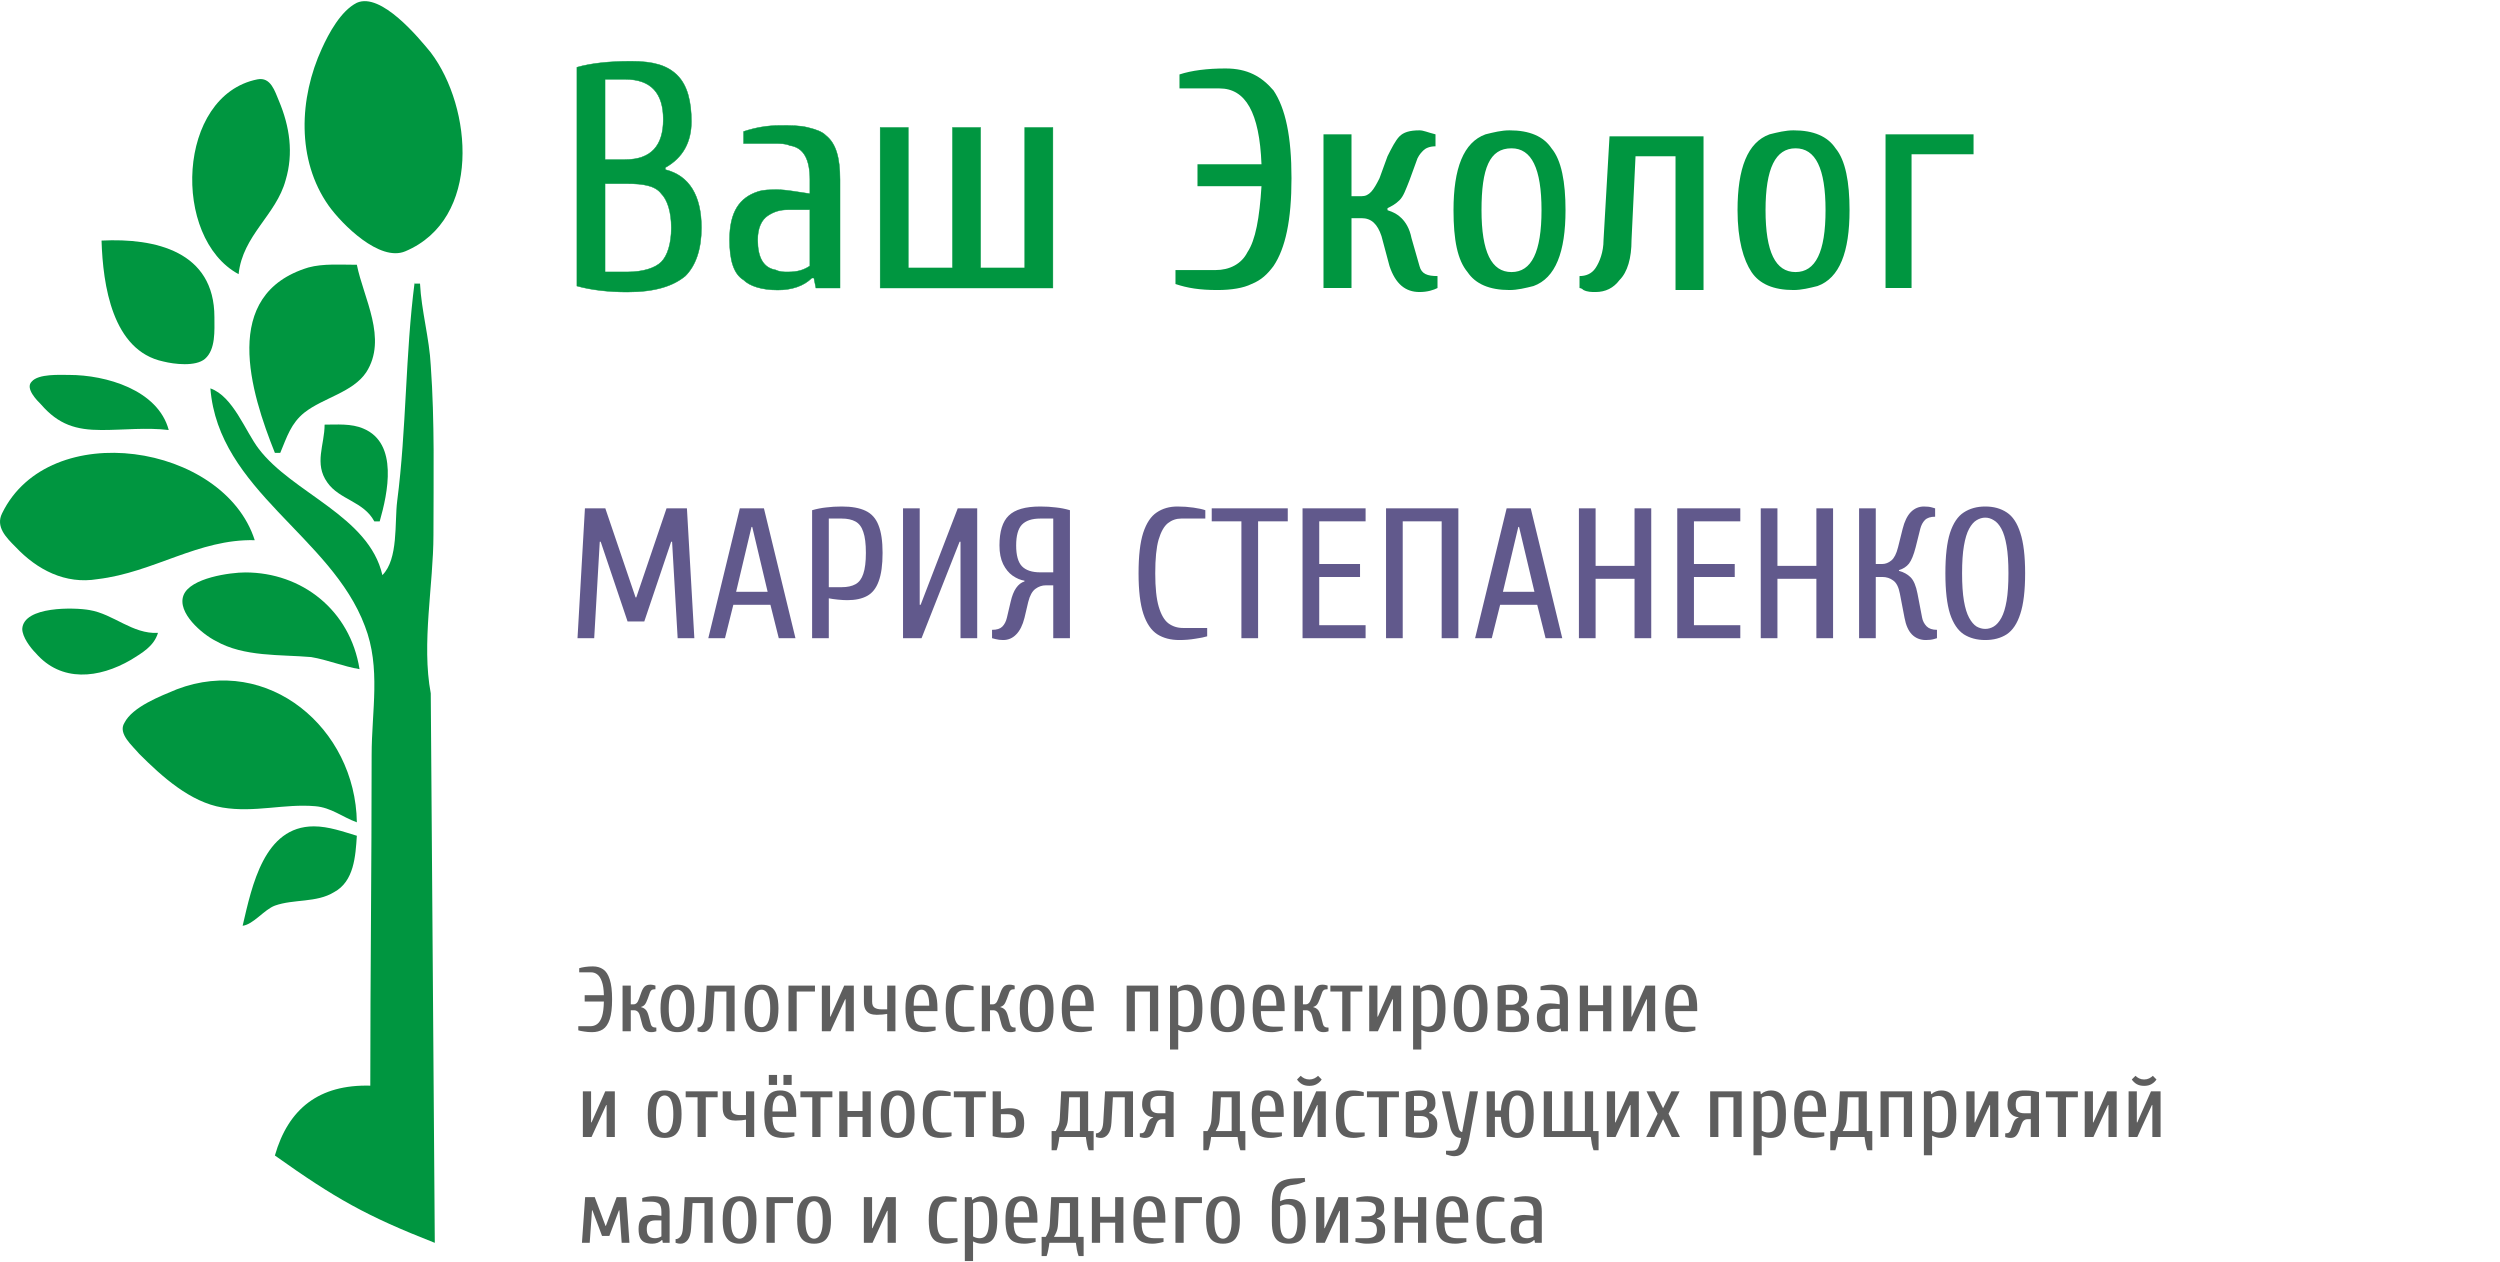
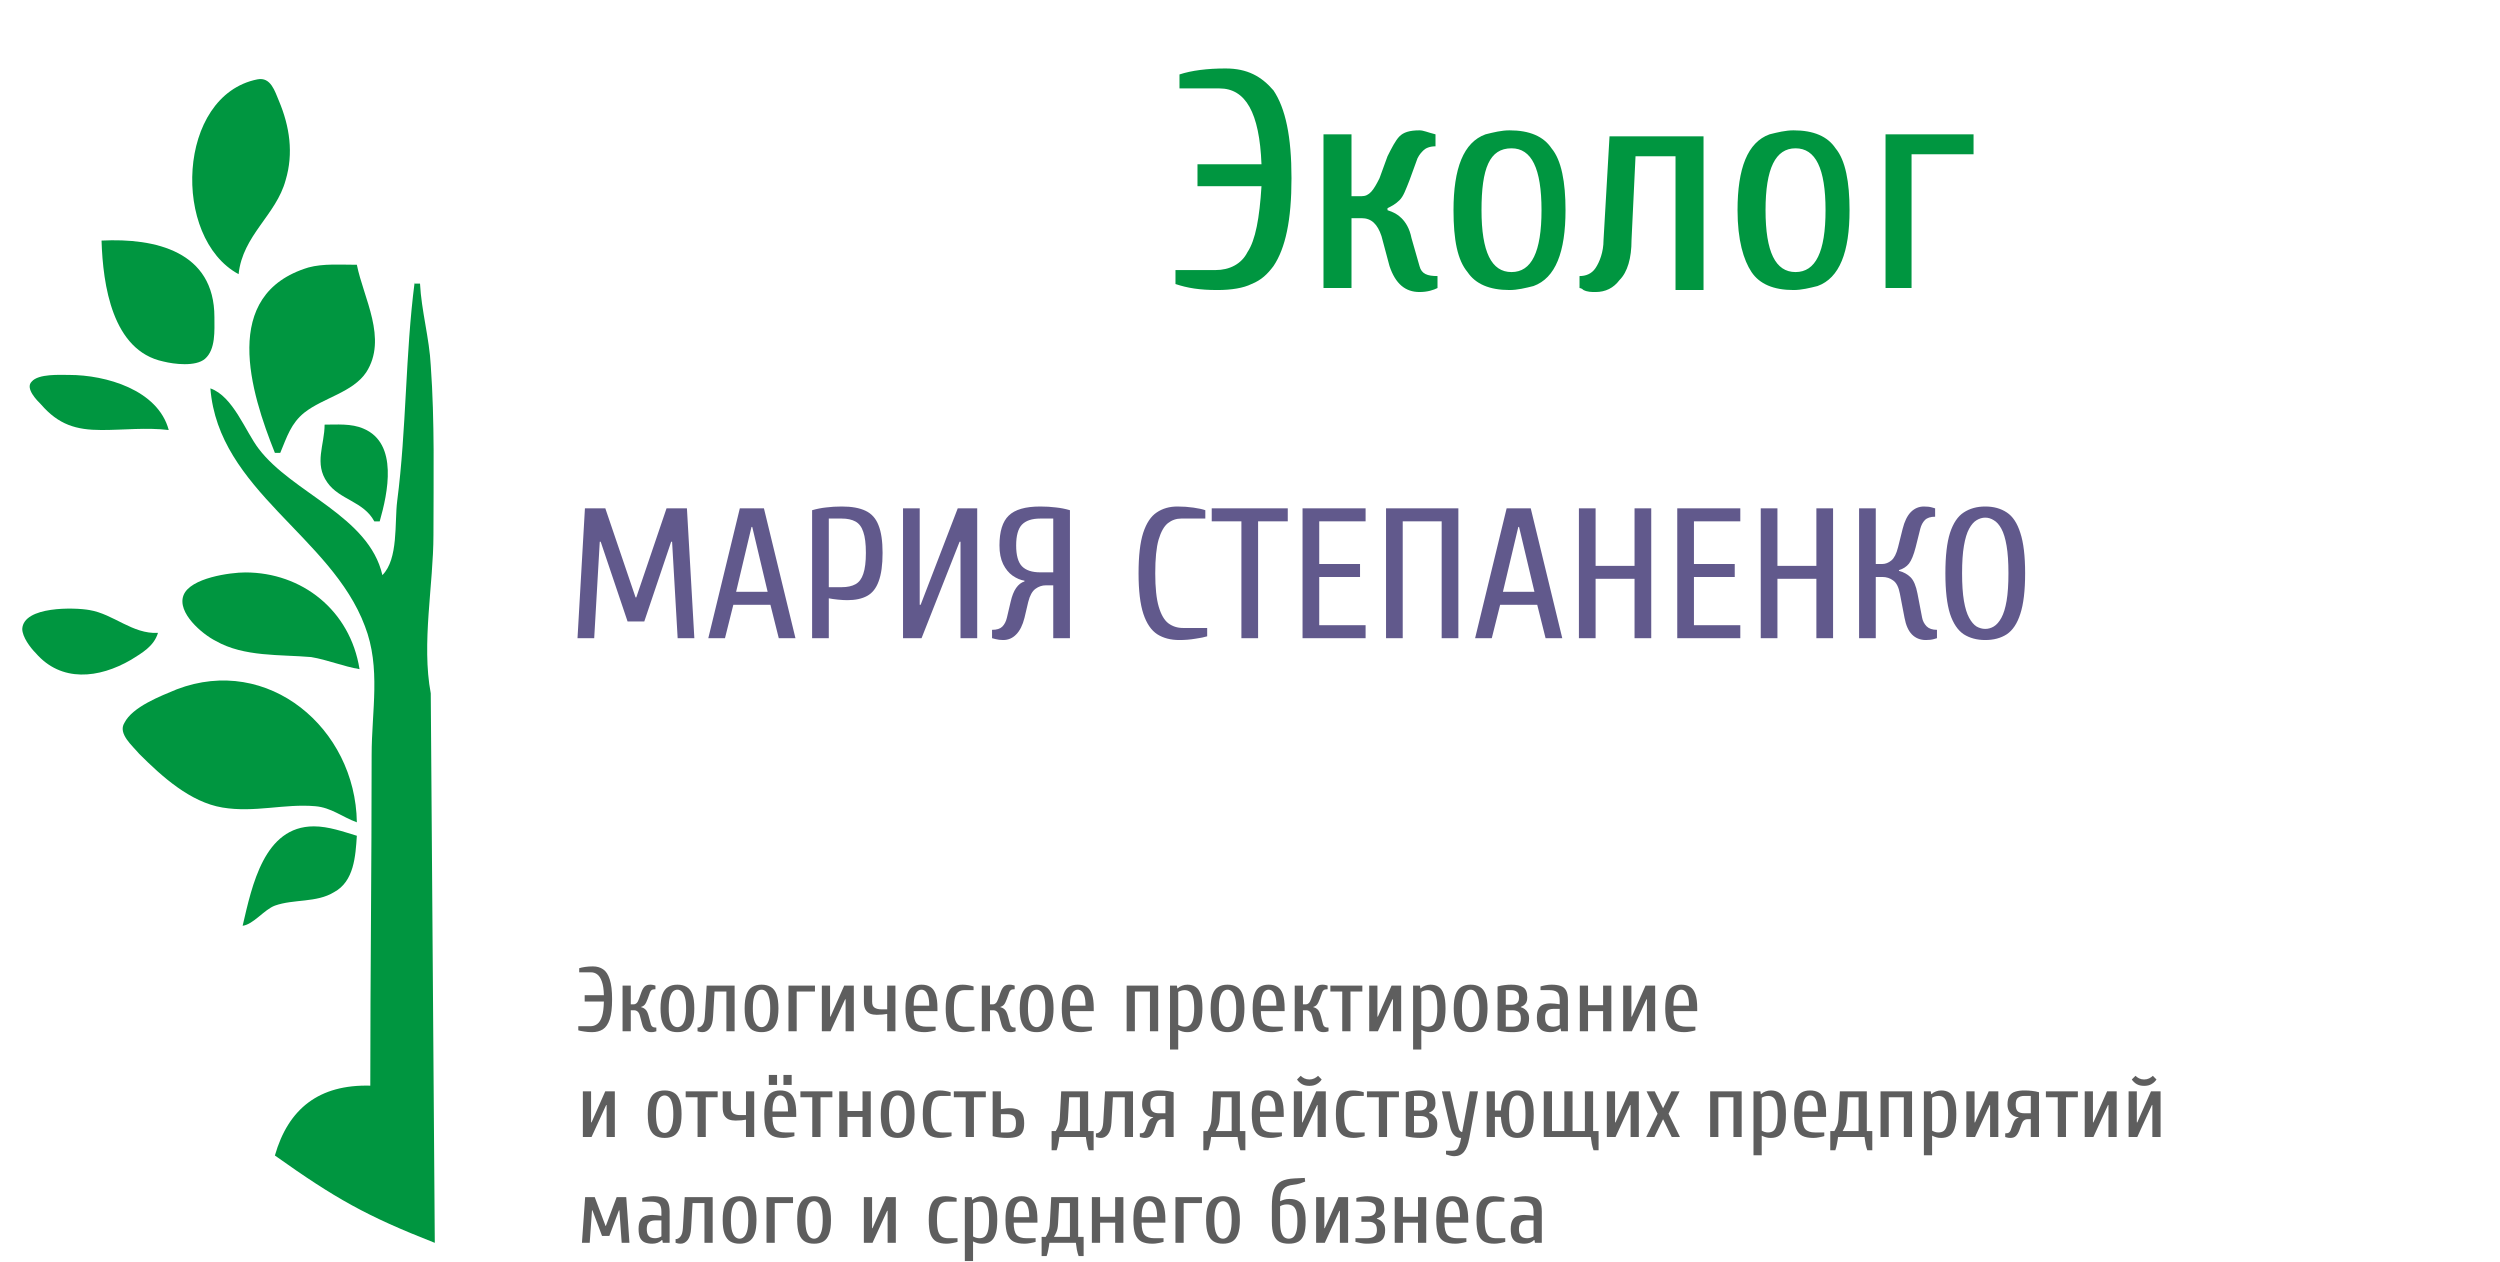
<svg xmlns="http://www.w3.org/2000/svg" width="1040" height="525" viewBox="0 0 1040 525" fill="none">
  <path d="M246.27 429.38C245.13 429.38 244.041 429.291 243.002 429.114C241.963 428.962 241.153 428.797 240.57 428.62V426.91H245.51C246.65 426.91 247.625 426.606 248.436 425.998C249.272 425.39 249.931 424.351 250.412 422.882C250.893 421.387 251.159 419.31 251.21 416.65H243.23V413.99H251.21C251.159 411.583 250.881 409.696 250.374 408.328C249.893 406.935 249.259 405.947 248.474 405.364C247.714 404.781 246.853 404.49 245.89 404.49H240.95V402.78C241.533 402.577 242.343 402.4 243.382 402.248C244.421 402.096 245.51 402.02 246.65 402.02C248.297 402.02 249.715 402.425 250.906 403.236C252.097 404.021 253.009 405.415 253.642 407.416C254.301 409.392 254.63 412.153 254.63 415.7C254.63 419.247 254.301 422.021 253.642 424.022C252.983 425.998 252.033 427.391 250.792 428.202C249.551 428.987 248.043 429.38 246.27 429.38ZM270.954 429.38C269.915 429.38 269.092 429.101 268.484 428.544C267.876 427.987 267.432 427.189 267.154 426.15L266.204 422.54C265.798 421.02 264.962 420.26 263.696 420.26H262.404V429H258.984V410H262.404V417.79H263.696C264.101 417.79 264.481 417.625 264.836 417.296C265.19 416.967 265.52 416.371 265.824 415.51L266.774 412.85C267.179 411.735 267.648 410.925 268.18 410.418C268.737 409.886 269.535 409.62 270.574 409.62C271.055 409.62 271.524 409.683 271.98 409.81C272.436 409.937 272.664 410 272.664 410V411.52C271.904 411.52 271.359 411.647 271.03 411.9C270.726 412.153 270.51 412.47 270.384 412.85L269.434 415.51C269.028 416.65 268.623 417.461 268.218 417.942C267.812 418.398 267.318 418.702 266.736 418.854V419.006C267.42 419.158 268.015 419.475 268.522 419.956C269.054 420.437 269.484 421.299 269.814 422.54L270.764 426.15C270.865 426.53 271.08 426.847 271.41 427.1C271.739 427.353 272.284 427.48 273.044 427.48V429C273.044 429 272.841 429.063 272.436 429.19C272.03 429.317 271.536 429.38 270.954 429.38ZM281.804 429.38C280.284 429.38 279.005 429.076 277.966 428.468C276.928 427.835 276.13 426.796 275.572 425.352C275.04 423.908 274.774 421.957 274.774 419.5C274.774 417.017 275.04 415.067 275.572 413.648C276.13 412.204 276.928 411.178 277.966 410.57C279.005 409.937 280.284 409.62 281.804 409.62C283.324 409.62 284.604 409.937 285.642 410.57C286.706 411.178 287.504 412.204 288.036 413.648C288.568 415.067 288.834 417.017 288.834 419.5C288.834 421.957 288.568 423.908 288.036 425.352C287.504 426.796 286.706 427.835 285.642 428.468C284.604 429.076 283.324 429.38 281.804 429.38ZM281.804 427.29C282.438 427.29 283.02 427.062 283.552 426.606C284.11 426.15 284.553 425.365 284.882 424.25C285.237 423.11 285.414 421.527 285.414 419.5C285.414 417.473 285.237 415.903 284.882 414.788C284.553 413.648 284.11 412.85 283.552 412.394C283.02 411.938 282.438 411.71 281.804 411.71C281.171 411.71 280.576 411.938 280.018 412.394C279.486 412.85 279.043 413.648 278.688 414.788C278.359 415.903 278.194 417.473 278.194 419.5C278.194 421.527 278.359 423.11 278.688 424.25C279.043 425.365 279.486 426.15 280.018 426.606C280.576 427.062 281.171 427.29 281.804 427.29ZM292.262 429.38C291.705 429.38 291.223 429.317 290.818 429.19C290.413 429.063 290.197 429 290.172 429V427.48C290.932 427.48 291.603 427.125 292.186 426.416C292.769 425.707 293.111 424.541 293.212 422.92L293.972 410H305.6V429H302.18V412.47H297.24L296.632 422.92C296.505 425.2 296.024 426.847 295.188 427.86C294.377 428.873 293.402 429.38 292.262 429.38ZM316.799 429.38C315.279 429.38 313.999 429.076 312.961 428.468C311.922 427.835 311.124 426.796 310.567 425.352C310.035 423.908 309.769 421.957 309.769 419.5C309.769 417.017 310.035 415.067 310.567 413.648C311.124 412.204 311.922 411.178 312.961 410.57C313.999 409.937 315.279 409.62 316.799 409.62C318.319 409.62 319.598 409.937 320.637 410.57C321.701 411.178 322.499 412.204 323.031 413.648C323.563 415.067 323.829 417.017 323.829 419.5C323.829 421.957 323.563 423.908 323.031 425.352C322.499 426.796 321.701 427.835 320.637 428.468C319.598 429.076 318.319 429.38 316.799 429.38ZM316.799 427.29C317.432 427.29 318.015 427.062 318.547 426.606C319.104 426.15 319.547 425.365 319.877 424.25C320.231 423.11 320.409 421.527 320.409 419.5C320.409 417.473 320.231 415.903 319.877 414.788C319.547 413.648 319.104 412.85 318.547 412.394C318.015 411.938 317.432 411.71 316.799 411.71C316.165 411.71 315.57 411.938 315.013 412.394C314.481 412.85 314.037 413.648 313.683 414.788C313.353 415.903 313.189 417.473 313.189 419.5C313.189 421.527 313.353 423.11 313.683 424.25C314.037 425.365 314.481 426.15 315.013 426.606C315.57 427.062 316.165 427.29 316.799 427.29ZM328.007 429V410H339.027V412.47H331.427V429H328.007ZM341.886 429V410H345.306V422.92H345.496L351.196 410H355.186V429H351.766V415.7H351.576L345.496 429H341.886ZM369.074 429V421.78C368.592 421.881 367.959 421.97 367.174 422.046C366.388 422.122 365.565 422.16 364.704 422.16C363.69 422.16 362.778 422.008 361.968 421.704C361.182 421.375 360.549 420.817 360.068 420.032C359.612 419.221 359.384 418.094 359.384 416.65V410H362.804V416.65C362.804 417.891 363.146 418.74 363.83 419.196C364.539 419.652 365.464 419.88 366.604 419.88H369.074V410H372.494V429H369.074ZM384.657 429.38C382.757 429.38 381.224 429.089 380.059 428.506C378.893 427.898 378.032 426.885 377.475 425.466C376.943 424.022 376.677 422.033 376.677 419.5C376.677 416.967 376.93 414.991 377.437 413.572C377.943 412.128 378.691 411.115 379.679 410.532C380.667 409.924 381.883 409.62 383.327 409.62C384.796 409.62 386.012 409.924 386.975 410.532C387.963 411.115 388.71 412.128 389.217 413.572C389.723 414.991 389.977 416.967 389.977 419.5V420.64H380.097C380.097 423.097 380.502 424.795 381.313 425.732C382.149 426.644 383.517 427.1 385.417 427.1H389.217V428.62C388.659 428.797 387.95 428.962 387.089 429.114C386.227 429.291 385.417 429.38 384.657 429.38ZM380.097 418.36H386.557C386.557 416.637 386.405 415.295 386.101 414.332C385.797 413.369 385.404 412.698 384.923 412.318C384.441 411.913 383.909 411.71 383.327 411.71C382.769 411.71 382.237 411.913 381.731 412.318C381.249 412.698 380.857 413.369 380.553 414.332C380.249 415.295 380.097 416.637 380.097 418.36ZM400.823 429.38C399.126 429.38 397.72 429.089 396.605 428.506C395.516 427.898 394.705 426.885 394.173 425.466C393.666 424.022 393.413 422.033 393.413 419.5C393.413 416.967 393.666 414.991 394.173 413.572C394.68 412.128 395.452 411.115 396.491 410.532C397.555 409.924 398.872 409.62 400.443 409.62C401.203 409.62 402.014 409.696 402.875 409.848C403.736 410 404.446 410.177 405.003 410.38V411.9H401.203C400.266 411.9 399.468 412.115 398.809 412.546C398.15 412.951 397.656 413.711 397.327 414.826C396.998 415.915 396.833 417.473 396.833 419.5C396.833 421.527 396.998 423.097 397.327 424.212C397.682 425.301 398.214 426.061 398.923 426.492C399.632 426.897 400.519 427.1 401.583 427.1H405.383V428.62C404.826 428.797 404.116 428.962 403.255 429.114C402.394 429.291 401.583 429.38 400.823 429.38ZM420.393 429.38C419.354 429.38 418.531 429.101 417.923 428.544C417.315 427.987 416.872 427.189 416.593 426.15L415.643 422.54C415.238 421.02 414.402 420.26 413.135 420.26H411.843V429H408.423V410H411.843V417.79H413.135C413.54 417.79 413.92 417.625 414.275 417.296C414.63 416.967 414.959 416.371 415.263 415.51L416.213 412.85C416.618 411.735 417.087 410.925 417.619 410.418C418.176 409.886 418.974 409.62 420.013 409.62C420.494 409.62 420.963 409.683 421.419 409.81C421.875 409.937 422.103 410 422.103 410V411.52C421.343 411.52 420.798 411.647 420.469 411.9C420.165 412.153 419.95 412.47 419.823 412.85L418.873 415.51C418.468 416.65 418.062 417.461 417.657 417.942C417.252 418.398 416.758 418.702 416.175 418.854V419.006C416.859 419.158 417.454 419.475 417.961 419.956C418.493 420.437 418.924 421.299 419.253 422.54L420.203 426.15C420.304 426.53 420.52 426.847 420.849 427.1C421.178 427.353 421.723 427.48 422.483 427.48V429C422.483 429 422.28 429.063 421.875 429.19C421.47 429.317 420.976 429.38 420.393 429.38ZM431.244 429.38C429.724 429.38 428.445 429.076 427.406 428.468C426.367 427.835 425.569 426.796 425.012 425.352C424.48 423.908 424.214 421.957 424.214 419.5C424.214 417.017 424.48 415.067 425.012 413.648C425.569 412.204 426.367 411.178 427.406 410.57C428.445 409.937 429.724 409.62 431.244 409.62C432.764 409.62 434.043 409.937 435.082 410.57C436.146 411.178 436.944 412.204 437.476 413.648C438.008 415.067 438.274 417.017 438.274 419.5C438.274 421.957 438.008 423.908 437.476 425.352C436.944 426.796 436.146 427.835 435.082 428.468C434.043 429.076 432.764 429.38 431.244 429.38ZM431.244 427.29C431.877 427.29 432.46 427.062 432.992 426.606C433.549 426.15 433.993 425.365 434.322 424.25C434.677 423.11 434.854 421.527 434.854 419.5C434.854 417.473 434.677 415.903 434.322 414.788C433.993 413.648 433.549 412.85 432.992 412.394C432.46 411.938 431.877 411.71 431.244 411.71C430.611 411.71 430.015 411.938 429.458 412.394C428.926 412.85 428.483 413.648 428.128 414.788C427.799 415.903 427.634 417.473 427.634 419.5C427.634 421.527 427.799 423.11 428.128 424.25C428.483 425.365 428.926 426.15 429.458 426.606C430.015 427.062 430.611 427.29 431.244 427.29ZM449.672 429.38C447.772 429.38 446.24 429.089 445.074 428.506C443.909 427.898 443.048 426.885 442.49 425.466C441.958 424.022 441.692 422.033 441.692 419.5C441.692 416.967 441.946 414.991 442.452 413.572C442.959 412.128 443.706 411.115 444.694 410.532C445.682 409.924 446.898 409.62 448.342 409.62C449.812 409.62 451.028 409.924 451.99 410.532C452.978 411.115 453.726 412.128 454.232 413.572C454.739 414.991 454.992 416.967 454.992 419.5V420.64H445.112C445.112 423.097 445.518 424.795 446.328 425.732C447.164 426.644 448.532 427.1 450.432 427.1H454.232V428.62C453.675 428.797 452.966 428.962 452.104 429.114C451.243 429.291 450.432 429.38 449.672 429.38ZM445.112 418.36H451.572C451.572 416.637 451.42 415.295 451.116 414.332C450.812 413.369 450.42 412.698 449.938 412.318C449.457 411.913 448.925 411.71 448.342 411.71C447.785 411.71 447.253 411.913 446.746 412.318C446.265 412.698 445.872 413.369 445.568 414.332C445.264 415.295 445.112 416.637 445.112 418.36ZM468.689 429V410H481.799V429H478.379V412.47H472.109V429H468.689ZM486.724 436.6V410H489.574L489.764 411.14H489.954C490.435 410.659 491.031 410.291 491.74 410.038C492.449 409.759 493.184 409.62 493.944 409.62C495.287 409.62 496.414 409.924 497.326 410.532C498.263 411.115 498.973 412.128 499.454 413.572C499.961 414.991 500.214 416.967 500.214 419.5C500.214 422.033 499.961 424.022 499.454 425.466C498.973 426.885 498.263 427.898 497.326 428.506C496.414 429.089 495.287 429.38 493.944 429.38C493.184 429.38 492.5 429.291 491.892 429.114C491.309 428.937 490.727 428.709 490.144 428.43V436.6H486.724ZM492.804 427.1C493.64 427.1 494.349 426.897 494.932 426.492C495.54 426.061 495.996 425.301 496.3 424.212C496.629 423.097 496.794 421.527 496.794 419.5C496.794 417.473 496.629 415.915 496.3 414.826C495.996 413.711 495.54 412.951 494.932 412.546C494.349 412.115 493.64 411.9 492.804 411.9C492.323 411.9 491.829 411.976 491.322 412.128C490.815 412.28 490.423 412.457 490.144 412.66V426.34C490.423 426.517 490.815 426.695 491.322 426.872C491.829 427.024 492.323 427.1 492.804 427.1ZM510.658 429.38C509.138 429.38 507.859 429.076 506.82 428.468C505.781 427.835 504.983 426.796 504.426 425.352C503.894 423.908 503.628 421.957 503.628 419.5C503.628 417.017 503.894 415.067 504.426 413.648C504.983 412.204 505.781 411.178 506.82 410.57C507.859 409.937 509.138 409.62 510.658 409.62C512.178 409.62 513.457 409.937 514.496 410.57C515.56 411.178 516.358 412.204 516.89 413.648C517.422 415.067 517.688 417.017 517.688 419.5C517.688 421.957 517.422 423.908 516.89 425.352C516.358 426.796 515.56 427.835 514.496 428.468C513.457 429.076 512.178 429.38 510.658 429.38ZM510.658 427.29C511.291 427.29 511.874 427.062 512.406 426.606C512.963 426.15 513.407 425.365 513.736 424.25C514.091 423.11 514.268 421.527 514.268 419.5C514.268 417.473 514.091 415.903 513.736 414.788C513.407 413.648 512.963 412.85 512.406 412.394C511.874 411.938 511.291 411.71 510.658 411.71C510.025 411.71 509.429 411.938 508.872 412.394C508.34 412.85 507.897 413.648 507.542 414.788C507.213 415.903 507.048 417.473 507.048 419.5C507.048 421.527 507.213 423.11 507.542 424.25C507.897 425.365 508.34 426.15 508.872 426.606C509.429 427.062 510.025 427.29 510.658 427.29ZM529.086 429.38C527.186 429.38 525.654 429.089 524.488 428.506C523.323 427.898 522.462 426.885 521.904 425.466C521.372 424.022 521.106 422.033 521.106 419.5C521.106 416.967 521.36 414.991 521.866 413.572C522.373 412.128 523.12 411.115 524.108 410.532C525.096 409.924 526.312 409.62 527.756 409.62C529.226 409.62 530.442 409.924 531.404 410.532C532.392 411.115 533.14 412.128 533.646 413.572C534.153 414.991 534.406 416.967 534.406 419.5V420.64H524.526C524.526 423.097 524.932 424.795 525.742 425.732C526.578 426.644 527.946 427.1 529.846 427.1H533.646V428.62C533.089 428.797 532.38 428.962 531.518 429.114C530.657 429.291 529.846 429.38 529.086 429.38ZM524.526 418.36H530.986C530.986 416.637 530.834 415.295 530.53 414.332C530.226 413.369 529.834 412.698 529.352 412.318C528.871 411.913 528.339 411.71 527.756 411.71C527.199 411.71 526.667 411.913 526.16 412.318C525.679 412.698 525.286 413.369 524.982 414.332C524.678 415.295 524.526 416.637 524.526 418.36ZM550.573 429.38C549.534 429.38 548.711 429.101 548.103 428.544C547.495 427.987 547.051 427.189 546.773 426.15L545.823 422.54C545.417 421.02 544.581 420.26 543.315 420.26H542.023V429H538.603V410H542.023V417.79H543.315C543.72 417.79 544.1 417.625 544.455 417.296C544.809 416.967 545.139 416.371 545.443 415.51L546.393 412.85C546.798 411.735 547.267 410.925 547.799 410.418C548.356 409.886 549.154 409.62 550.193 409.62C550.674 409.62 551.143 409.683 551.599 409.81C552.055 409.937 552.283 410 552.283 410V411.52C551.523 411.52 550.978 411.647 550.649 411.9C550.345 412.153 550.129 412.47 550.003 412.85L549.053 415.51C548.647 416.65 548.242 417.461 547.837 417.942C547.431 418.398 546.937 418.702 546.355 418.854V419.006C547.039 419.158 547.634 419.475 548.141 419.956C548.673 420.437 549.103 421.299 549.433 422.54L550.383 426.15C550.484 426.53 550.699 426.847 551.029 427.1C551.358 427.353 551.903 427.48 552.663 427.48V429C552.663 429 552.46 429.063 552.055 429.19C551.649 429.317 551.155 429.38 550.573 429.38ZM558.375 429V412.47H553.435V410H566.735V412.47H561.795V429H558.375ZM569.589 429V410H573.009V422.92H573.199L578.899 410H582.889V429H579.469V415.7H579.279L573.199 429H569.589ZM587.847 436.6V410H590.697L590.887 411.14H591.077C591.558 410.659 592.154 410.291 592.863 410.038C593.572 409.759 594.307 409.62 595.067 409.62C596.41 409.62 597.537 409.924 598.449 410.532C599.386 411.115 600.096 412.128 600.577 413.572C601.084 414.991 601.337 416.967 601.337 419.5C601.337 422.033 601.084 424.022 600.577 425.466C600.096 426.885 599.386 427.898 598.449 428.506C597.537 429.089 596.41 429.38 595.067 429.38C594.307 429.38 593.623 429.291 593.015 429.114C592.432 428.937 591.85 428.709 591.267 428.43V436.6H587.847ZM593.927 427.1C594.763 427.1 595.472 426.897 596.055 426.492C596.663 426.061 597.119 425.301 597.423 424.212C597.752 423.097 597.917 421.527 597.917 419.5C597.917 417.473 597.752 415.915 597.423 414.826C597.119 413.711 596.663 412.951 596.055 412.546C595.472 412.115 594.763 411.9 593.927 411.9C593.446 411.9 592.952 411.976 592.445 412.128C591.938 412.28 591.546 412.457 591.267 412.66V426.34C591.546 426.517 591.938 426.695 592.445 426.872C592.952 427.024 593.446 427.1 593.927 427.1ZM611.781 429.38C610.261 429.38 608.982 429.076 607.943 428.468C606.904 427.835 606.106 426.796 605.549 425.352C605.017 423.908 604.751 421.957 604.751 419.5C604.751 417.017 605.017 415.067 605.549 413.648C606.106 412.204 606.904 411.178 607.943 410.57C608.982 409.937 610.261 409.62 611.781 409.62C613.301 409.62 614.58 409.937 615.619 410.57C616.683 411.178 617.481 412.204 618.013 413.648C618.545 415.067 618.811 417.017 618.811 419.5C618.811 421.957 618.545 423.908 618.013 425.352C617.481 426.796 616.683 427.835 615.619 428.468C614.58 429.076 613.301 429.38 611.781 429.38ZM611.781 427.29C612.414 427.29 612.997 427.062 613.529 426.606C614.086 426.15 614.53 425.365 614.859 424.25C615.214 423.11 615.391 421.527 615.391 419.5C615.391 417.473 615.214 415.903 614.859 414.788C614.53 413.648 614.086 412.85 613.529 412.394C612.997 411.938 612.414 411.71 611.781 411.71C611.148 411.71 610.552 411.938 609.995 412.394C609.463 412.85 609.02 413.648 608.665 414.788C608.336 415.903 608.171 417.473 608.171 419.5C608.171 421.527 608.336 423.11 608.665 424.25C609.02 425.365 609.463 426.15 609.995 426.606C610.552 427.062 611.148 427.29 611.781 427.29ZM629.07 429.38C627.93 429.38 626.866 429.317 625.878 429.19C624.915 429.089 623.952 428.899 622.99 428.62V410.38C623.952 410.101 624.902 409.911 625.84 409.81C626.802 409.683 627.752 409.62 628.69 409.62C630.868 409.62 632.515 409.987 633.63 410.722C634.77 411.431 635.34 412.837 635.34 414.94C635.34 415.751 635.213 416.422 634.96 416.954C634.706 417.461 634.377 417.866 633.972 418.17C633.566 418.449 633.136 418.677 632.68 418.854V419.006C633.262 419.158 633.807 419.424 634.314 419.804C634.846 420.184 635.276 420.691 635.606 421.324C635.935 421.932 636.1 422.717 636.1 423.68C636.1 425.2 635.846 426.378 635.34 427.214C634.833 428.025 634.06 428.595 633.022 428.924C631.983 429.228 630.666 429.38 629.07 429.38ZM626.41 427.1H629.07C630.21 427.1 631.096 426.859 631.73 426.378C632.363 425.897 632.68 424.997 632.68 423.68C632.68 422.337 632.363 421.438 631.73 420.982C631.096 420.501 630.21 420.26 629.07 420.26H626.41V427.1ZM626.41 417.98H628.69C629.652 417.98 630.425 417.765 631.008 417.334C631.616 416.878 631.92 416.08 631.92 414.94C631.92 413.8 631.616 413.015 631.008 412.584C630.425 412.128 629.652 411.9 628.69 411.9H626.41V417.98ZM645.037 429.38C643.897 429.38 642.896 429.215 642.035 428.886C641.199 428.557 640.54 427.961 640.059 427.1C639.578 426.213 639.337 424.947 639.337 423.3C639.337 421.704 639.578 420.488 640.059 419.652C640.54 418.791 641.199 418.208 642.035 417.904C642.896 417.575 643.897 417.41 645.037 417.41C645.62 417.41 646.253 417.448 646.937 417.524C647.646 417.6 648.28 417.689 648.837 417.79V416.08C648.837 414.357 648.47 413.23 647.735 412.698C647.026 412.166 646 411.9 644.657 411.9H640.857V410.38C641.44 410.177 642.149 410 642.985 409.848C643.846 409.696 644.657 409.62 645.417 409.62C646.937 409.62 648.204 409.797 649.217 410.152C650.23 410.481 650.99 411.115 651.497 412.052C652.004 412.964 652.257 414.307 652.257 416.08V429H649.407L649.217 427.86H649.027C648.546 428.341 647.95 428.721 647.241 429C646.532 429.253 645.797 429.38 645.037 429.38ZM646.177 427.1C646.658 427.1 647.152 427.024 647.659 426.872C648.166 426.695 648.558 426.517 648.837 426.34V419.69H646.177C645.544 419.69 644.961 419.791 644.429 419.994C643.922 420.197 643.517 420.564 643.213 421.096C642.909 421.603 642.757 422.337 642.757 423.3C642.757 424.313 642.909 425.099 643.213 425.656C643.517 426.188 643.922 426.568 644.429 426.796C644.961 426.999 645.544 427.1 646.177 427.1ZM657.204 429V410H660.624V418.17H666.894V410H670.314V429H666.894V420.64H660.624V429H657.204ZM675.24 429V410H678.66V422.92H678.85L684.55 410H688.54V429H685.12V415.7H684.93L678.85 429H675.24ZM700.717 429.38C698.817 429.38 697.285 429.089 696.119 428.506C694.954 427.898 694.093 426.885 693.535 425.466C693.003 424.022 692.737 422.033 692.737 419.5C692.737 416.967 692.991 414.991 693.497 413.572C694.004 412.128 694.751 411.115 695.739 410.532C696.727 409.924 697.943 409.62 699.387 409.62C700.857 409.62 702.073 409.924 703.035 410.532C704.023 411.115 704.771 412.128 705.277 413.572C705.784 414.991 706.037 416.967 706.037 419.5V420.64H696.157C696.157 423.097 696.563 424.795 697.373 425.732C698.209 426.644 699.577 427.1 701.477 427.1H705.277V428.62C704.72 428.797 704.011 428.962 703.149 429.114C702.288 429.291 701.477 429.38 700.717 429.38ZM696.157 418.36H702.617C702.617 416.637 702.465 415.295 702.161 414.332C701.857 413.369 701.465 412.698 700.983 412.318C700.502 411.913 699.97 411.71 699.387 411.71C698.83 411.71 698.298 411.913 697.791 412.318C697.31 412.698 696.917 413.369 696.613 414.332C696.309 415.295 696.157 416.637 696.157 418.36ZM242.47 473V454H245.89V466.92H246.08L251.78 454H255.77V473H252.35V459.7H252.16L246.08 473H242.47ZM276.498 473.38C274.978 473.38 273.698 473.076 272.66 472.468C271.621 471.835 270.823 470.796 270.266 469.352C269.734 467.908 269.468 465.957 269.468 463.5C269.468 461.017 269.734 459.067 270.266 457.648C270.823 456.204 271.621 455.178 272.66 454.57C273.698 453.937 274.978 453.62 276.498 453.62C278.018 453.62 279.297 453.937 280.336 454.57C281.4 455.178 282.198 456.204 282.73 457.648C283.262 459.067 283.528 461.017 283.528 463.5C283.528 465.957 283.262 467.908 282.73 469.352C282.198 470.796 281.4 471.835 280.336 472.468C279.297 473.076 278.018 473.38 276.498 473.38ZM276.498 471.29C277.131 471.29 277.714 471.062 278.246 470.606C278.803 470.15 279.246 469.365 279.576 468.25C279.93 467.11 280.108 465.527 280.108 463.5C280.108 461.473 279.93 459.903 279.576 458.788C279.246 457.648 278.803 456.85 278.246 456.394C277.714 455.938 277.131 455.71 276.498 455.71C275.864 455.71 275.269 455.938 274.712 456.394C274.18 456.85 273.736 457.648 273.382 458.788C273.052 459.903 272.888 461.473 272.888 463.5C272.888 465.527 273.052 467.11 273.382 468.25C273.736 469.365 274.18 470.15 274.712 470.606C275.269 471.062 275.864 471.29 276.498 471.29ZM290.185 473V456.47H285.245V454H298.545V456.47H293.605V473H290.185ZM310.33 473V465.78C309.848 465.881 309.215 465.97 308.43 466.046C307.644 466.122 306.821 466.16 305.96 466.16C304.946 466.16 304.034 466.008 303.224 465.704C302.438 465.375 301.805 464.817 301.324 464.032C300.868 463.221 300.64 462.094 300.64 460.65V454H304.06V460.65C304.06 461.891 304.402 462.74 305.086 463.196C305.795 463.652 306.72 463.88 307.86 463.88H310.33V454H313.75V473H310.33ZM325.913 473.38C324.013 473.38 322.48 473.089 321.315 472.506C320.149 471.898 319.288 470.885 318.731 469.466C318.199 468.022 317.933 466.033 317.933 463.5C317.933 460.967 318.186 458.991 318.693 457.572C319.199 456.128 319.947 455.115 320.935 454.532C321.923 453.924 323.139 453.62 324.583 453.62C326.052 453.62 327.268 453.924 328.231 454.532C329.219 455.115 329.966 456.128 330.473 457.572C330.979 458.991 331.233 460.967 331.233 463.5V464.64H321.353C321.353 467.097 321.758 468.795 322.569 469.732C323.405 470.644 324.773 471.1 326.673 471.1H330.473V472.62C329.915 472.797 329.206 472.962 328.345 473.114C327.483 473.291 326.673 473.38 325.913 473.38ZM321.353 462.36H327.813C327.813 460.637 327.661 459.295 327.357 458.332C327.053 457.369 326.66 456.698 326.179 456.318C325.697 455.913 325.165 455.71 324.583 455.71C324.025 455.71 323.493 455.913 322.987 456.318C322.505 456.698 322.113 457.369 321.809 458.332C321.505 459.295 321.353 460.637 321.353 462.36ZM319.833 451.34V447.16H323.253V451.34H319.833ZM325.913 451.34V447.16H329.333V451.34H325.913ZM337.908 473V456.47H332.968V454H346.268V456.47H341.328V473H337.908ZM349.122 473V454H352.542V462.17H358.812V454H362.232V473H358.812V464.64H352.542V473H349.122ZM373.428 473.38C371.908 473.38 370.628 473.076 369.59 472.468C368.551 471.835 367.753 470.796 367.195 469.352C366.664 467.908 366.398 465.957 366.398 463.5C366.398 461.017 366.664 459.067 367.195 457.648C367.753 456.204 368.551 455.178 369.59 454.57C370.628 453.937 371.908 453.62 373.428 453.62C374.948 453.62 376.227 453.937 377.266 454.57C378.33 455.178 379.128 456.204 379.66 457.648C380.192 459.067 380.458 461.017 380.458 463.5C380.458 465.957 380.192 467.908 379.66 469.352C379.128 470.796 378.33 471.835 377.266 472.468C376.227 473.076 374.948 473.38 373.428 473.38ZM373.428 471.29C374.061 471.29 374.644 471.062 375.176 470.606C375.733 470.15 376.176 469.365 376.506 468.25C376.86 467.11 377.038 465.527 377.038 463.5C377.038 461.473 376.86 459.903 376.506 458.788C376.176 457.648 375.733 456.85 375.176 456.394C374.644 455.938 374.061 455.71 373.428 455.71C372.794 455.71 372.199 455.938 371.642 456.394C371.11 456.85 370.666 457.648 370.312 458.788C369.982 459.903 369.818 461.473 369.818 463.5C369.818 465.527 369.982 467.11 370.312 468.25C370.666 469.365 371.11 470.15 371.642 470.606C372.199 471.062 372.794 471.29 373.428 471.29ZM391.286 473.38C389.589 473.38 388.183 473.089 387.068 472.506C385.979 471.898 385.168 470.885 384.636 469.466C384.129 468.022 383.876 466.033 383.876 463.5C383.876 460.967 384.129 458.991 384.636 457.572C385.143 456.128 385.915 455.115 386.954 454.532C388.018 453.924 389.335 453.62 390.906 453.62C391.666 453.62 392.477 453.696 393.338 453.848C394.199 454 394.909 454.177 395.466 454.38V455.9H391.666C390.729 455.9 389.931 456.115 389.272 456.546C388.613 456.951 388.119 457.711 387.79 458.826C387.461 459.915 387.296 461.473 387.296 463.5C387.296 465.527 387.461 467.097 387.79 468.212C388.145 469.301 388.677 470.061 389.386 470.492C390.095 470.897 390.982 471.1 392.046 471.1H395.846V472.62C395.289 472.797 394.579 472.962 393.718 473.114C392.857 473.291 392.046 473.38 391.286 473.38ZM401.736 473V456.47H396.796V454H410.096V456.47H405.156V473H401.736ZM419.03 473.38C417.89 473.38 416.826 473.317 415.838 473.19C414.876 473.089 413.913 472.899 412.95 472.62V454H416.37V461.41C416.953 461.309 417.536 461.22 418.118 461.144C418.726 461.068 419.41 461.03 420.17 461.03C421.386 461.03 422.425 461.195 423.286 461.524C424.173 461.853 424.857 462.474 425.338 463.386C425.82 464.273 426.06 465.577 426.06 467.3C426.06 468.947 425.807 470.213 425.3 471.1C424.794 471.961 424.021 472.557 422.982 472.886C421.944 473.215 420.626 473.38 419.03 473.38ZM416.37 471.1H419.03C420.17 471.1 421.057 470.847 421.69 470.34C422.324 469.833 422.64 468.82 422.64 467.3C422.64 465.78 422.324 464.767 421.69 464.26C421.057 463.753 420.17 463.5 419.03 463.5H416.37V471.1ZM437.468 478.51V470.53H439.178C439.457 470.099 439.786 469.453 440.166 468.592C440.571 467.731 440.812 466.54 440.888 465.02L441.458 454H452.668V470.53H454.948V478.51H452.858C452.579 477.75 452.339 476.876 452.136 475.888C451.959 474.9 451.819 473.937 451.718 473H440.698C440.597 473.937 440.445 474.9 440.242 475.888C440.065 476.876 439.837 477.75 439.558 478.51H437.468ZM442.598 470.53H449.248V456.47H444.764L444.308 465.02C444.232 466.54 443.991 467.731 443.586 468.592C443.206 469.453 442.877 470.099 442.598 470.53ZM457.992 473.38C457.435 473.38 456.954 473.317 456.548 473.19C456.143 473.063 455.928 473 455.902 473V471.48C456.662 471.48 457.334 471.125 457.916 470.416C458.499 469.707 458.841 468.541 458.942 466.92L459.702 454H471.33V473H467.91V456.47H462.97L462.362 466.92C462.236 469.2 461.754 470.847 460.918 471.86C460.108 472.873 459.132 473.38 457.992 473.38ZM476.259 473.38C475.778 473.38 475.309 473.317 474.853 473.19C474.397 473.063 474.169 473 474.169 473V471.48C474.929 471.48 475.461 471.353 475.765 471.1C476.094 470.847 476.322 470.53 476.449 470.15L477.399 467.49C477.703 466.629 478.045 466.021 478.425 465.666C478.805 465.311 479.236 465.058 479.717 464.906V464.754C478.881 464.703 478.108 464.463 477.399 464.032C476.715 463.576 476.158 462.968 475.727 462.208C475.322 461.423 475.119 460.523 475.119 459.51C475.119 457.914 475.398 456.698 475.955 455.862C476.538 455.001 477.348 454.418 478.387 454.114C479.451 453.785 480.705 453.62 482.149 453.62C483.289 453.62 484.353 453.683 485.341 453.81C486.329 453.911 487.292 454.101 488.229 454.38V473H484.809V465.59H483.517C482.326 465.59 481.49 466.223 481.009 467.49L480.059 470.15C479.654 471.239 479.172 472.05 478.615 472.582C478.083 473.114 477.298 473.38 476.259 473.38ZM482.149 463.12H484.809V455.9H482.149C481.009 455.9 480.122 456.153 479.489 456.66C478.856 457.141 478.539 458.091 478.539 459.51C478.539 460.929 478.856 461.891 479.489 462.398C480.122 462.879 481.009 463.12 482.149 463.12ZM500.591 478.51V470.53H502.301C502.58 470.099 502.909 469.453 503.289 468.592C503.694 467.731 503.935 466.54 504.011 465.02L504.581 454H515.791V470.53H518.071V478.51H515.981C515.702 477.75 515.462 476.876 515.259 475.888C515.082 474.9 514.942 473.937 514.841 473H503.821C503.72 473.937 503.568 474.9 503.365 475.888C503.188 476.876 502.96 477.75 502.681 478.51H500.591ZM505.721 470.53H512.371V456.47H507.887L507.431 465.02C507.355 466.54 507.114 467.731 506.709 468.592C506.329 469.453 506 470.099 505.721 470.53ZM528.715 473.38C526.815 473.38 525.283 473.089 524.117 472.506C522.952 471.898 522.091 470.885 521.533 469.466C521.001 468.022 520.735 466.033 520.735 463.5C520.735 460.967 520.989 458.991 521.495 457.572C522.002 456.128 522.749 455.115 523.737 454.532C524.725 453.924 525.941 453.62 527.385 453.62C528.855 453.62 530.071 453.924 531.033 454.532C532.021 455.115 532.769 456.128 533.275 457.572C533.782 458.991 534.035 460.967 534.035 463.5V464.64H524.155C524.155 467.097 524.561 468.795 525.371 469.732C526.207 470.644 527.575 471.1 529.475 471.1H533.275V472.62C532.718 472.797 532.009 472.962 531.147 473.114C530.286 473.291 529.475 473.38 528.715 473.38ZM524.155 462.36H530.615C530.615 460.637 530.463 459.295 530.159 458.332C529.855 457.369 529.463 456.698 528.981 456.318C528.5 455.913 527.968 455.71 527.385 455.71C526.828 455.71 526.296 455.913 525.789 456.318C525.308 456.698 524.915 457.369 524.611 458.332C524.307 459.295 524.155 460.637 524.155 462.36ZM538.232 473V454H541.652V466.92H541.842L547.542 454H551.532V473H548.112V459.7H547.922L541.842 473H538.232ZM544.692 451.72C543.45 451.72 542.399 451.467 541.538 450.96C540.702 450.453 540.043 449.82 539.562 449.06L541.082 447.54C541.462 447.92 541.968 448.275 542.602 448.604C543.235 448.908 543.932 449.06 544.692 449.06C545.452 449.06 546.148 448.908 546.782 448.604C547.415 448.275 547.922 447.92 548.302 447.54L549.822 449.06C549.34 449.82 548.669 450.453 547.808 450.96C546.972 451.467 545.933 451.72 544.692 451.72ZM563.14 473.38C561.442 473.38 560.036 473.089 558.922 472.506C557.832 471.898 557.022 470.885 556.49 469.466C555.983 468.022 555.73 466.033 555.73 463.5C555.73 460.967 555.983 458.991 556.49 457.572C556.996 456.128 557.769 455.115 558.808 454.532C559.872 453.924 561.189 453.62 562.76 453.62C563.52 453.62 564.33 453.696 565.192 453.848C566.053 454 566.762 454.177 567.32 454.38V455.9H563.52C562.582 455.9 561.784 456.115 561.126 456.546C560.467 456.951 559.973 457.711 559.644 458.826C559.314 459.915 559.15 461.473 559.15 463.5C559.15 465.527 559.314 467.097 559.644 468.212C559.998 469.301 560.53 470.061 561.24 470.492C561.949 470.897 562.836 471.1 563.9 471.1H567.7V472.62C567.142 472.797 566.433 472.962 565.572 473.114C564.71 473.291 563.9 473.38 563.14 473.38ZM573.59 473V456.47H568.65V454H581.95V456.47H577.01V473H573.59ZM590.884 473.38C589.744 473.38 588.68 473.317 587.692 473.19C586.729 473.089 585.767 472.899 584.804 472.62V454.38C585.767 454.101 586.717 453.911 587.654 453.81C588.617 453.683 589.567 453.62 590.504 453.62C592.683 453.62 594.329 453.987 595.444 454.722C596.584 455.431 597.154 456.837 597.154 458.94C597.154 459.751 597.027 460.422 596.774 460.954C596.521 461.461 596.191 461.866 595.786 462.17C595.381 462.449 594.95 462.677 594.494 462.854V463.006C595.077 463.158 595.621 463.424 596.128 463.804C596.66 464.184 597.091 464.691 597.42 465.324C597.749 465.932 597.914 466.717 597.914 467.68C597.914 469.2 597.661 470.378 597.154 471.214C596.647 472.025 595.875 472.595 594.836 472.924C593.797 473.228 592.48 473.38 590.884 473.38ZM588.224 471.1H590.884C592.024 471.1 592.911 470.859 593.544 470.378C594.177 469.897 594.494 468.997 594.494 467.68C594.494 466.337 594.177 465.438 593.544 464.982C592.911 464.501 592.024 464.26 590.884 464.26H588.224V471.1ZM588.224 461.98H590.504C591.467 461.98 592.239 461.765 592.822 461.334C593.43 460.878 593.734 460.08 593.734 458.94C593.734 457.8 593.43 457.015 592.822 456.584C592.239 456.128 591.467 455.9 590.504 455.9H588.224V461.98ZM604.96 480.98C604.403 480.98 603.808 480.891 603.174 480.714C602.566 480.562 602.022 480.397 601.54 480.22V478.7H604.2C604.834 478.7 605.366 478.561 605.796 478.282C606.252 478.003 606.632 477.471 606.936 476.686C607.266 475.926 607.557 474.824 607.81 473.38C606.569 473.38 605.581 472.975 604.846 472.164C604.112 471.353 603.58 470.239 603.25 468.82L599.83 454H603.25L606.67 468.82C606.848 469.58 607.076 470.125 607.354 470.454C607.633 470.758 607.937 470.91 608.266 470.91L611.42 454H614.84L611.23 473.38C610.749 476.04 610.014 477.965 609.026 479.156C608.038 480.372 606.683 480.98 604.96 480.98ZM631.192 473.38C629.115 473.38 627.506 472.709 626.366 471.366C625.226 470.023 624.555 467.781 624.352 464.64H621.882V473H618.462V454H621.882V461.98H624.352C624.555 459.041 625.226 456.913 626.366 455.596C627.506 454.279 629.115 453.62 631.192 453.62C632.712 453.62 633.979 453.937 634.992 454.57C636.006 455.178 636.766 456.204 637.272 457.648C637.779 459.067 638.032 461.017 638.032 463.5C638.032 465.957 637.779 467.908 637.272 469.352C636.766 470.796 636.006 471.835 634.992 472.468C633.979 473.076 632.712 473.38 631.192 473.38ZM631.192 471.29C631.826 471.29 632.396 471.062 632.902 470.606C633.434 470.15 633.852 469.365 634.156 468.25C634.46 467.11 634.612 465.527 634.612 463.5C634.612 461.473 634.46 459.903 634.156 458.788C633.852 457.648 633.434 456.85 632.902 456.394C632.396 455.938 631.826 455.71 631.192 455.71C630.559 455.71 629.976 455.938 629.444 456.394C628.938 456.85 628.532 457.648 628.228 458.788C627.924 459.903 627.772 461.473 627.772 463.5C627.772 465.527 627.924 467.11 628.228 468.25C628.532 469.365 628.938 470.15 629.444 470.606C629.976 471.062 630.559 471.29 631.192 471.29ZM662.922 478.51C662.644 477.75 662.403 476.876 662.2 475.888C662.023 474.9 661.884 473.937 661.782 473H642.212V454H645.632V470.53H650.762V454H654.182V470.53H659.312V454H662.732V470.53H665.012V478.51H662.922ZM668.449 473V454H671.869V466.92H672.059L677.759 454H681.749V473H678.329V459.7H678.139L672.059 473H668.449ZM684.806 473L689.556 463.31L684.958 454H688.378L691.836 461.03L695.294 454H698.714L694.116 463.31L698.866 473H695.446L691.836 465.59L688.226 473H684.806ZM711.421 473V454H724.531V473H721.111V456.47H714.841V473H711.421ZM729.456 480.6V454H732.306L732.496 455.14H732.686C733.168 454.659 733.763 454.291 734.472 454.038C735.182 453.759 735.916 453.62 736.676 453.62C738.019 453.62 739.146 453.924 740.058 454.532C740.996 455.115 741.705 456.128 742.186 457.572C742.693 458.991 742.946 460.967 742.946 463.5C742.946 466.033 742.693 468.022 742.186 469.466C741.705 470.885 740.996 471.898 740.058 472.506C739.146 473.089 738.019 473.38 736.676 473.38C735.916 473.38 735.232 473.291 734.624 473.114C734.042 472.937 733.459 472.709 732.876 472.43V480.6H729.456ZM735.536 471.1C736.372 471.1 737.082 470.897 737.664 470.492C738.272 470.061 738.728 469.301 739.032 468.212C739.362 467.097 739.526 465.527 739.526 463.5C739.526 461.473 739.362 459.915 739.032 458.826C738.728 457.711 738.272 456.951 737.664 456.546C737.082 456.115 736.372 455.9 735.536 455.9C735.055 455.9 734.561 455.976 734.054 456.128C733.548 456.28 733.155 456.457 732.876 456.66V470.34C733.155 470.517 733.548 470.695 734.054 470.872C734.561 471.024 735.055 471.1 735.536 471.1ZM754.34 473.38C752.44 473.38 750.908 473.089 749.742 472.506C748.577 471.898 747.716 470.885 747.158 469.466C746.626 468.022 746.36 466.033 746.36 463.5C746.36 460.967 746.614 458.991 747.12 457.572C747.627 456.128 748.374 455.115 749.362 454.532C750.35 453.924 751.566 453.62 753.01 453.62C754.48 453.62 755.696 453.924 756.658 454.532C757.646 455.115 758.394 456.128 758.9 457.572C759.407 458.991 759.66 460.967 759.66 463.5V464.64H749.78C749.78 467.097 750.186 468.795 750.996 469.732C751.832 470.644 753.2 471.1 755.1 471.1H758.9V472.62C758.343 472.797 757.634 472.962 756.772 473.114C755.911 473.291 755.1 473.38 754.34 473.38ZM749.78 462.36H756.24C756.24 460.637 756.088 459.295 755.784 458.332C755.48 457.369 755.088 456.698 754.606 456.318C754.125 455.913 753.593 455.71 753.01 455.71C752.453 455.71 751.921 455.913 751.414 456.318C750.933 456.698 750.54 457.369 750.236 458.332C749.932 459.295 749.78 460.637 749.78 462.36ZM761.396 478.51V470.53H763.106C763.384 470.099 763.714 469.453 764.094 468.592C764.499 467.731 764.74 466.54 764.816 465.02L765.386 454H776.596V470.53H778.876V478.51H776.786C776.507 477.75 776.266 476.876 776.064 475.888C775.886 474.9 775.747 473.937 775.646 473H764.626C764.524 473.937 764.372 474.9 764.17 475.888C763.992 476.876 763.764 477.75 763.486 478.51H761.396ZM766.526 470.53H773.176V456.47H768.692L768.236 465.02C768.16 466.54 767.919 467.731 767.514 468.592C767.134 469.453 766.804 470.099 766.526 470.53ZM782.3 473V454H795.41V473H791.99V456.47H785.72V473H782.3ZM800.335 480.6V454H803.185L803.375 455.14H803.565C804.047 454.659 804.642 454.291 805.351 454.038C806.061 453.759 806.795 453.62 807.555 453.62C808.898 453.62 810.025 453.924 810.937 454.532C811.875 455.115 812.584 456.128 813.065 457.572C813.572 458.991 813.825 460.967 813.825 463.5C813.825 466.033 813.572 468.022 813.065 469.466C812.584 470.885 811.875 471.898 810.937 472.506C810.025 473.089 808.898 473.38 807.555 473.38C806.795 473.38 806.111 473.291 805.503 473.114C804.921 472.937 804.338 472.709 803.755 472.43V480.6H800.335ZM806.415 471.1C807.251 471.1 807.961 470.897 808.543 470.492C809.151 470.061 809.607 469.301 809.911 468.212C810.241 467.097 810.405 465.527 810.405 463.5C810.405 461.473 810.241 459.915 809.911 458.826C809.607 457.711 809.151 456.951 808.543 456.546C807.961 456.115 807.251 455.9 806.415 455.9C805.934 455.9 805.44 455.976 804.933 456.128C804.427 456.28 804.034 456.457 803.755 456.66V470.34C804.034 470.517 804.427 470.695 804.933 470.872C805.44 471.024 805.934 471.1 806.415 471.1ZM817.999 473V454H821.419V466.92H821.609L827.309 454H831.299V473H827.879V459.7H827.689L821.609 473H817.999ZM836.257 473.38C835.776 473.38 835.307 473.317 834.851 473.19C834.395 473.063 834.167 473 834.167 473V471.48C834.927 471.48 835.459 471.353 835.763 471.1C836.092 470.847 836.32 470.53 836.447 470.15L837.397 467.49C837.701 466.629 838.043 466.021 838.423 465.666C838.803 465.311 839.234 465.058 839.715 464.906V464.754C838.879 464.703 838.106 464.463 837.397 464.032C836.713 463.576 836.156 462.968 835.725 462.208C835.32 461.423 835.117 460.523 835.117 459.51C835.117 457.914 835.396 456.698 835.953 455.862C836.536 455.001 837.346 454.418 838.385 454.114C839.449 453.785 840.703 453.62 842.147 453.62C843.287 453.62 844.351 453.683 845.339 453.81C846.327 453.911 847.29 454.101 848.227 454.38V473H844.807V465.59H843.515C842.324 465.59 841.488 466.223 841.007 467.49L840.057 470.15C839.652 471.239 839.17 472.05 838.613 472.582C838.081 473.114 837.296 473.38 836.257 473.38ZM842.147 463.12H844.807V455.9H842.147C841.007 455.9 840.12 456.153 839.487 456.66C838.854 457.141 838.537 458.091 838.537 459.51C838.537 460.929 838.854 461.891 839.487 462.398C840.12 462.879 841.007 463.12 842.147 463.12ZM856.029 473V456.47H851.089V454H864.389V456.47H859.449V473H856.029ZM867.243 473V454H870.663V466.92H870.853L876.553 454H880.543V473H877.123V459.7H876.933L870.853 473H867.243ZM885.501 473V454H888.921V466.92H889.111L894.811 454H898.801V473H895.381V459.7H895.191L889.111 473H885.501ZM891.961 451.72C890.72 451.72 889.669 451.467 888.807 450.96C887.971 450.453 887.313 449.82 886.831 449.06L888.351 447.54C888.731 447.92 889.238 448.275 889.871 448.604C890.505 448.908 891.201 449.06 891.961 449.06C892.721 449.06 893.418 448.908 894.051 448.604C894.685 448.275 895.191 447.92 895.571 447.54L897.091 449.06C896.61 449.82 895.939 450.453 895.077 450.96C894.241 451.467 893.203 451.72 891.961 451.72ZM242.09 517L243.42 498H247.41L251.894 509.97H252.046L256.53 498H260.52L261.85 517H258.62L257.67 503.51H257.48L253.49 514.15H250.45L246.46 503.51H246.27L245.32 517H242.09ZM271.346 517.38C270.206 517.38 269.205 517.215 268.344 516.886C267.508 516.557 266.849 515.961 266.368 515.1C265.886 514.213 265.646 512.947 265.646 511.3C265.646 509.704 265.886 508.488 266.368 507.652C266.849 506.791 267.508 506.208 268.344 505.904C269.205 505.575 270.206 505.41 271.346 505.41C271.928 505.41 272.562 505.448 273.246 505.524C273.955 505.6 274.588 505.689 275.146 505.79V504.08C275.146 502.357 274.778 501.23 274.044 500.698C273.334 500.166 272.308 499.9 270.966 499.9H267.166V498.38C267.748 498.177 268.458 498 269.294 497.848C270.155 497.696 270.966 497.62 271.726 497.62C273.246 497.62 274.512 497.797 275.526 498.152C276.539 498.481 277.299 499.115 277.806 500.052C278.312 500.964 278.566 502.307 278.566 504.08V517H275.716L275.526 515.86H275.336C274.854 516.341 274.259 516.721 273.55 517C272.84 517.253 272.106 517.38 271.346 517.38ZM272.486 515.1C272.967 515.1 273.461 515.024 273.968 514.872C274.474 514.695 274.867 514.517 275.146 514.34V507.69H272.486C271.852 507.69 271.27 507.791 270.738 507.994C270.231 508.197 269.826 508.564 269.522 509.096C269.218 509.603 269.066 510.337 269.066 511.3C269.066 512.313 269.218 513.099 269.522 513.656C269.826 514.188 270.231 514.568 270.738 514.796C271.27 514.999 271.852 515.1 272.486 515.1ZM283.133 517.38C282.576 517.38 282.094 517.317 281.689 517.19C281.284 517.063 281.068 517 281.043 517V515.48C281.803 515.48 282.474 515.125 283.057 514.416C283.64 513.707 283.982 512.541 284.083 510.92L284.843 498H296.471V517H293.051V500.47H288.111L287.503 510.92C287.376 513.2 286.895 514.847 286.059 515.86C285.248 516.873 284.273 517.38 283.133 517.38ZM307.67 517.38C306.15 517.38 304.87 517.076 303.832 516.468C302.793 515.835 301.995 514.796 301.438 513.352C300.906 511.908 300.64 509.957 300.64 507.5C300.64 505.017 300.906 503.067 301.438 501.648C301.995 500.204 302.793 499.178 303.832 498.57C304.87 497.937 306.15 497.62 307.67 497.62C309.19 497.62 310.469 497.937 311.508 498.57C312.572 499.178 313.37 500.204 313.902 501.648C314.434 503.067 314.7 505.017 314.7 507.5C314.7 509.957 314.434 511.908 313.902 513.352C313.37 514.796 312.572 515.835 311.508 516.468C310.469 517.076 309.19 517.38 307.67 517.38ZM307.67 515.29C308.303 515.29 308.886 515.062 309.418 514.606C309.975 514.15 310.418 513.365 310.748 512.25C311.102 511.11 311.28 509.527 311.28 507.5C311.28 505.473 311.102 503.903 310.748 502.788C310.418 501.648 309.975 500.85 309.418 500.394C308.886 499.938 308.303 499.71 307.67 499.71C307.036 499.71 306.441 499.938 305.884 500.394C305.352 500.85 304.908 501.648 304.554 502.788C304.224 503.903 304.06 505.473 304.06 507.5C304.06 509.527 304.224 511.11 304.554 512.25C304.908 513.365 305.352 514.15 305.884 514.606C306.441 515.062 307.036 515.29 307.67 515.29ZM318.878 517V498H329.898V500.47H322.298V517H318.878ZM338.656 517.38C337.136 517.38 335.857 517.076 334.818 516.468C333.779 515.835 332.981 514.796 332.424 513.352C331.892 511.908 331.626 509.957 331.626 507.5C331.626 505.017 331.892 503.067 332.424 501.648C332.981 500.204 333.779 499.178 334.818 498.57C335.857 497.937 337.136 497.62 338.656 497.62C340.176 497.62 341.455 497.937 342.494 498.57C343.558 499.178 344.356 500.204 344.888 501.648C345.42 503.067 345.686 505.017 345.686 507.5C345.686 509.957 345.42 511.908 344.888 513.352C344.356 514.796 343.558 515.835 342.494 516.468C341.455 517.076 340.176 517.38 338.656 517.38ZM338.656 515.29C339.289 515.29 339.872 515.062 340.404 514.606C340.961 514.15 341.405 513.365 341.734 512.25C342.089 511.11 342.266 509.527 342.266 507.5C342.266 505.473 342.089 503.903 341.734 502.788C341.405 501.648 340.961 500.85 340.404 500.394C339.872 499.938 339.289 499.71 338.656 499.71C338.023 499.71 337.427 499.938 336.87 500.394C336.338 500.85 335.895 501.648 335.54 502.788C335.211 503.903 335.046 505.473 335.046 507.5C335.046 509.527 335.211 511.11 335.54 512.25C335.895 513.365 336.338 514.15 336.87 514.606C337.427 515.062 338.023 515.29 338.656 515.29ZM359.365 517V498H362.785V510.92H362.975L368.675 498H372.665V517H369.245V503.7H369.055L362.975 517H359.365ZM393.772 517.38C392.075 517.38 390.669 517.089 389.554 516.506C388.465 515.898 387.654 514.885 387.122 513.466C386.616 512.022 386.362 510.033 386.362 507.5C386.362 504.967 386.616 502.991 387.122 501.572C387.629 500.128 388.402 499.115 389.44 498.532C390.504 497.924 391.822 497.62 393.392 497.62C394.152 497.62 394.963 497.696 395.824 497.848C396.686 498 397.395 498.177 397.952 498.38V499.9H394.152C393.215 499.9 392.417 500.115 391.758 500.546C391.1 500.951 390.606 501.711 390.276 502.826C389.947 503.915 389.782 505.473 389.782 507.5C389.782 509.527 389.947 511.097 390.276 512.212C390.631 513.301 391.163 514.061 391.872 514.492C392.582 514.897 393.468 515.1 394.532 515.1H398.332V516.62C397.775 516.797 397.066 516.962 396.204 517.114C395.343 517.291 394.532 517.38 393.772 517.38ZM401.372 524.6V498H404.222L404.412 499.14H404.602C405.084 498.659 405.679 498.291 406.388 498.038C407.098 497.759 407.832 497.62 408.592 497.62C409.935 497.62 411.062 497.924 411.974 498.532C412.912 499.115 413.621 500.128 414.102 501.572C414.609 502.991 414.862 504.967 414.862 507.5C414.862 510.033 414.609 512.022 414.102 513.466C413.621 514.885 412.912 515.898 411.974 516.506C411.062 517.089 409.935 517.38 408.592 517.38C407.832 517.38 407.148 517.291 406.54 517.114C405.958 516.937 405.375 516.709 404.792 516.43V524.6H401.372ZM407.452 515.1C408.288 515.1 408.998 514.897 409.58 514.492C410.188 514.061 410.644 513.301 410.948 512.212C411.278 511.097 411.442 509.527 411.442 507.5C411.442 505.473 411.278 503.915 410.948 502.826C410.644 501.711 410.188 500.951 409.58 500.546C408.998 500.115 408.288 499.9 407.452 499.9C406.971 499.9 406.477 499.976 405.97 500.128C405.464 500.28 405.071 500.457 404.792 500.66V514.34C405.071 514.517 405.464 514.695 405.97 514.872C406.477 515.024 406.971 515.1 407.452 515.1ZM426.256 517.38C424.356 517.38 422.824 517.089 421.658 516.506C420.493 515.898 419.632 514.885 419.074 513.466C418.542 512.022 418.276 510.033 418.276 507.5C418.276 504.967 418.53 502.991 419.036 501.572C419.543 500.128 420.29 499.115 421.278 498.532C422.266 497.924 423.482 497.62 424.926 497.62C426.396 497.62 427.612 497.924 428.574 498.532C429.562 499.115 430.31 500.128 430.816 501.572C431.323 502.991 431.576 504.967 431.576 507.5V508.64H421.696C421.696 511.097 422.102 512.795 422.912 513.732C423.748 514.644 425.116 515.1 427.016 515.1H430.816V516.62C430.259 516.797 429.55 516.962 428.688 517.114C427.827 517.291 427.016 517.38 426.256 517.38ZM421.696 506.36H428.156C428.156 504.637 428.004 503.295 427.7 502.332C427.396 501.369 427.004 500.698 426.522 500.318C426.041 499.913 425.509 499.71 424.926 499.71C424.369 499.71 423.837 499.913 423.33 500.318C422.849 500.698 422.456 501.369 422.152 502.332C421.848 503.295 421.696 504.637 421.696 506.36ZM433.312 522.51V514.53H435.022C435.3 514.099 435.63 513.453 436.01 512.592C436.415 511.731 436.656 510.54 436.732 509.02L437.302 498H448.512V514.53H450.792V522.51H448.702C448.423 521.75 448.182 520.876 447.98 519.888C447.802 518.9 447.663 517.937 447.562 517H436.542C436.44 517.937 436.288 518.9 436.086 519.888C435.908 520.876 435.68 521.75 435.402 522.51H433.312ZM438.442 514.53H445.092V500.47H440.608L440.152 509.02C440.076 510.54 439.835 511.731 439.43 512.592C439.05 513.453 438.72 514.099 438.442 514.53ZM454.216 517V498H457.636V506.17H463.906V498H467.326V517H463.906V508.64H457.636V517H454.216ZM479.471 517.38C477.571 517.38 476.039 517.089 474.873 516.506C473.708 515.898 472.847 514.885 472.289 513.466C471.757 512.022 471.491 510.033 471.491 507.5C471.491 504.967 471.745 502.991 472.251 501.572C472.758 500.128 473.505 499.115 474.493 498.532C475.481 497.924 476.697 497.62 478.141 497.62C479.611 497.62 480.827 497.924 481.789 498.532C482.777 499.115 483.525 500.128 484.031 501.572C484.538 502.991 484.791 504.967 484.791 507.5V508.64H474.911C474.911 511.097 475.317 512.795 476.127 513.732C476.963 514.644 478.331 515.1 480.231 515.1H484.031V516.62C483.474 516.797 482.765 516.962 481.903 517.114C481.042 517.291 480.231 517.38 479.471 517.38ZM474.911 506.36H481.371C481.371 504.637 481.219 503.295 480.915 502.332C480.611 501.369 480.219 500.698 479.737 500.318C479.256 499.913 478.724 499.71 478.141 499.71C477.584 499.71 477.052 499.913 476.545 500.318C476.064 500.698 475.671 501.369 475.367 502.332C475.063 503.295 474.911 504.637 474.911 506.36ZM488.988 517V498H500.008V500.47H492.408V517H488.988ZM508.765 517.38C507.245 517.38 505.966 517.076 504.927 516.468C503.889 515.835 503.091 514.796 502.533 513.352C502.001 511.908 501.735 509.957 501.735 507.5C501.735 505.017 502.001 503.067 502.533 501.648C503.091 500.204 503.889 499.178 504.927 498.57C505.966 497.937 507.245 497.62 508.765 497.62C510.285 497.62 511.565 497.937 512.603 498.57C513.667 499.178 514.465 500.204 514.997 501.648C515.529 503.067 515.795 505.017 515.795 507.5C515.795 509.957 515.529 511.908 514.997 513.352C514.465 514.796 513.667 515.835 512.603 516.468C511.565 517.076 510.285 517.38 508.765 517.38ZM508.765 515.29C509.399 515.29 509.981 515.062 510.513 514.606C511.071 514.15 511.514 513.365 511.843 512.25C512.198 511.11 512.375 509.527 512.375 507.5C512.375 505.473 512.198 503.903 511.843 502.788C511.514 501.648 511.071 500.85 510.513 500.394C509.981 499.938 509.399 499.71 508.765 499.71C508.132 499.71 507.537 499.938 506.979 500.394C506.447 500.85 506.004 501.648 505.649 502.788C505.32 503.903 505.155 505.473 505.155 507.5C505.155 509.527 505.32 511.11 505.649 512.25C506.004 513.365 506.447 514.15 506.979 514.606C507.537 515.062 508.132 515.29 508.765 515.29ZM536.124 517.38C534.553 517.38 533.236 517.101 532.172 516.544C531.133 515.961 530.361 514.986 529.854 513.618C529.347 512.25 529.094 510.401 529.094 508.07V501.8C529.094 498.887 529.398 496.607 530.006 494.96C530.614 493.313 531.615 492.135 533.008 491.426C534.401 490.717 536.263 490.311 538.594 490.21L542.774 490.02L542.964 491.54C542.305 491.819 541.571 492.085 540.76 492.338C539.975 492.591 539.063 492.769 538.024 492.87C536.124 493.047 534.731 493.643 533.844 494.656C532.957 495.644 532.514 497.329 532.514 499.71C533.097 499.431 533.692 499.203 534.3 499.026C534.908 498.849 535.643 498.76 536.504 498.76C537.973 498.76 539.189 499.051 540.152 499.634C541.14 500.191 541.887 501.154 542.394 502.522C542.901 503.865 543.154 505.714 543.154 508.07C543.154 510.401 542.901 512.25 542.394 513.618C541.887 514.986 541.115 515.961 540.076 516.544C539.037 517.101 537.72 517.38 536.124 517.38ZM536.124 515.29C536.833 515.29 537.454 515.087 537.986 514.682C538.518 514.251 538.936 513.517 539.24 512.478C539.569 511.439 539.734 509.97 539.734 508.07C539.734 506.221 539.569 504.789 539.24 503.776C538.911 502.763 538.417 502.053 537.758 501.648C537.125 501.243 536.327 501.04 535.364 501.04C534.807 501.04 534.262 501.116 533.73 501.268C533.198 501.42 532.793 501.597 532.514 501.8V508.07C532.514 509.97 532.666 511.439 532.97 512.478C533.299 513.517 533.73 514.251 534.262 514.682C534.819 515.087 535.44 515.29 536.124 515.29ZM547.509 517V498H550.929V510.92H551.119L556.819 498H560.809V517H557.389V503.7H557.199L551.119 517H547.509ZM568.427 517.38C567.667 517.38 566.856 517.291 565.995 517.114C565.159 516.962 564.45 516.797 563.867 516.62V515.1H568.427C569.846 515.1 570.922 514.859 571.657 514.378C572.417 513.897 572.797 512.997 572.797 511.68C572.797 510.337 572.468 509.438 571.809 508.982C571.176 508.501 570.428 508.26 569.567 508.26H566.337V505.98H569.187C570.048 505.98 570.796 505.765 571.429 505.334C572.088 504.878 572.417 504.08 572.417 502.94C572.417 501.8 572.037 501.015 571.277 500.584C570.542 500.128 569.466 499.9 568.047 499.9H564.247V498.38C564.83 498.177 565.539 498 566.375 497.848C567.236 497.696 568.047 497.62 568.807 497.62C571.188 497.62 572.949 497.987 574.089 498.722C575.254 499.431 575.837 500.837 575.837 502.94C575.837 503.751 575.685 504.422 575.381 504.954C575.102 505.461 574.722 505.866 574.241 506.17C573.785 506.449 573.304 506.677 572.797 506.854V507.006C573.38 507.158 573.924 507.424 574.431 507.804C574.963 508.184 575.394 508.691 575.723 509.324C576.052 509.932 576.217 510.717 576.217 511.68C576.217 513.2 575.951 514.378 575.419 515.214C574.887 516.025 574.051 516.595 572.911 516.924C571.771 517.228 570.276 517.38 568.427 517.38ZM580.202 517V498H583.622V506.17H589.892V498H593.312V517H589.892V508.64H583.622V517H580.202ZM605.458 517.38C603.558 517.38 602.025 517.089 600.86 516.506C599.694 515.898 598.833 514.885 598.276 513.466C597.744 512.022 597.478 510.033 597.478 507.5C597.478 504.967 597.731 502.991 598.238 501.572C598.744 500.128 599.492 499.115 600.48 498.532C601.468 497.924 602.684 497.62 604.128 497.62C605.597 497.62 606.813 497.924 607.776 498.532C608.764 499.115 609.511 500.128 610.018 501.572C610.524 502.991 610.778 504.967 610.778 507.5V508.64H600.898C600.898 511.097 601.303 512.795 602.114 513.732C602.95 514.644 604.318 515.1 606.218 515.1H610.018V516.62C609.46 516.797 608.751 516.962 607.89 517.114C607.028 517.291 606.218 517.38 605.458 517.38ZM600.898 506.36H607.358C607.358 504.637 607.206 503.295 606.902 502.332C606.598 501.369 606.205 500.698 605.724 500.318C605.242 499.913 604.71 499.71 604.128 499.71C603.57 499.71 603.038 499.913 602.532 500.318C602.05 500.698 601.658 501.369 601.354 502.332C601.05 503.295 600.898 504.637 600.898 506.36ZM621.624 517.38C619.927 517.38 618.521 517.089 617.406 516.506C616.317 515.898 615.506 514.885 614.974 513.466C614.467 512.022 614.214 510.033 614.214 507.5C614.214 504.967 614.467 502.991 614.974 501.572C615.481 500.128 616.253 499.115 617.292 498.532C618.356 497.924 619.673 497.62 621.244 497.62C622.004 497.62 622.815 497.696 623.676 497.848C624.537 498 625.247 498.177 625.804 498.38V499.9H622.004C621.067 499.9 620.269 500.115 619.61 500.546C618.951 500.951 618.457 501.711 618.128 502.826C617.799 503.915 617.634 505.473 617.634 507.5C617.634 509.527 617.799 511.097 618.128 512.212C618.483 513.301 619.015 514.061 619.724 514.492C620.433 514.897 621.32 515.1 622.384 515.1H626.184V516.62C625.627 516.797 624.917 516.962 624.056 517.114C623.195 517.291 622.384 517.38 621.624 517.38ZM634.164 517.38C633.024 517.38 632.023 517.215 631.162 516.886C630.326 516.557 629.667 515.961 629.186 515.1C628.705 514.213 628.464 512.947 628.464 511.3C628.464 509.704 628.705 508.488 629.186 507.652C629.667 506.791 630.326 506.208 631.162 505.904C632.023 505.575 633.024 505.41 634.164 505.41C634.747 505.41 635.38 505.448 636.064 505.524C636.773 505.6 637.407 505.689 637.964 505.79V504.08C637.964 502.357 637.597 501.23 636.862 500.698C636.153 500.166 635.127 499.9 633.784 499.9H629.984V498.38C630.567 498.177 631.276 498 632.112 497.848C632.973 497.696 633.784 497.62 634.544 497.62C636.064 497.62 637.331 497.797 638.344 498.152C639.357 498.481 640.117 499.115 640.624 500.052C641.131 500.964 641.384 502.307 641.384 504.08V517H638.534L638.344 515.86H638.154C637.673 516.341 637.077 516.721 636.368 517C635.659 517.253 634.924 517.38 634.164 517.38ZM635.304 515.1C635.785 515.1 636.279 515.024 636.786 514.872C637.293 514.695 637.685 514.517 637.964 514.34V507.69H635.304C634.671 507.69 634.088 507.791 633.556 507.994C633.049 508.197 632.644 508.564 632.34 509.096C632.036 509.603 631.884 510.337 631.884 511.3C631.884 512.313 632.036 513.099 632.34 513.656C632.644 514.188 633.049 514.568 633.556 514.796C634.088 514.999 634.671 515.1 635.304 515.1Z" fill="#5E5E5E" />
  <path d="M240.243 265.482L243.329 211.478H251.815L264.391 248.509H264.699L277.274 211.478H285.761L288.847 265.482H281.903L279.589 225.365H279.203L268.017 258.539H261.073L249.887 225.365H249.501L247.187 265.482H240.243ZM294.651 265.482L307.766 211.478H317.796L330.911 265.482H323.967L320.496 251.595H305.066L301.594 265.482H294.651ZM306.223 246.195H319.339L312.935 219.193H312.627L306.223 246.195ZM337.836 265.482V212.249C339.791 211.684 341.745 211.298 343.699 211.092C345.705 210.835 347.865 210.706 350.18 210.706C354.294 210.706 357.586 211.298 360.055 212.481C362.575 213.664 364.375 215.67 365.455 218.498C366.587 221.276 367.153 225.108 367.153 229.994C367.153 234.983 366.613 238.917 365.532 241.797C364.504 244.678 362.909 246.709 360.749 247.892C358.589 249.075 355.837 249.666 352.494 249.666C351.363 249.666 350.026 249.589 348.483 249.435C346.991 249.281 345.757 249.101 344.779 248.895V265.482H337.836ZM344.779 244.266H350.18C352.494 244.266 354.397 243.855 355.889 243.032C357.38 242.209 358.461 240.769 359.129 238.711C359.849 236.603 360.209 233.697 360.209 229.994C360.209 226.239 359.849 223.333 359.129 221.276C358.461 219.219 357.38 217.778 355.889 216.955C354.397 216.133 352.494 215.721 350.18 215.721H344.779V244.266ZM375.657 265.482V211.478H382.6V251.595H382.986L398.416 211.478H406.516V265.482H399.573V225.365H399.187L383.372 265.482H375.657ZM417.32 266.253C416.189 266.253 415.134 266.125 414.157 265.868C413.18 265.611 412.691 265.482 412.691 265.482V262.01C414.646 262.01 416.06 261.573 416.935 260.699C417.86 259.773 418.503 258.539 418.863 256.996L420.406 250.438C420.972 247.918 421.743 245.963 422.721 244.575C423.698 243.186 424.855 242.286 426.192 241.874V241.566C424.546 241.309 422.901 240.614 421.255 239.483C419.66 238.351 418.349 236.757 417.32 234.7C416.292 232.591 415.777 229.994 415.777 226.908C415.777 221.096 417.063 216.955 419.635 214.487C422.206 211.967 426.578 210.706 432.75 210.706C435.064 210.706 437.225 210.835 439.23 211.092C441.236 211.298 443.191 211.684 445.094 212.249V265.482H438.15V243.495H435.064C433.521 243.495 432.081 243.983 430.744 244.96C429.407 245.938 428.404 247.763 427.735 250.438L426.192 256.996C425.421 260.082 424.264 262.396 422.721 263.939C421.229 265.482 419.429 266.253 417.32 266.253ZM432.75 238.094H438.15V215.721H432.75C429.304 215.721 426.758 216.57 425.112 218.267C423.518 219.964 422.721 222.844 422.721 226.908C422.721 230.971 423.518 233.851 425.112 235.548C426.758 237.246 429.304 238.094 432.75 238.094ZM490.611 266.253C487.011 266.253 483.951 265.456 481.431 263.862C478.911 262.216 476.982 259.387 475.645 255.375C474.307 251.312 473.639 245.68 473.639 238.48C473.639 231.279 474.282 225.673 475.567 221.662C476.905 217.598 478.782 214.77 481.199 213.175C483.617 211.529 486.497 210.706 489.84 210.706C492.154 210.706 494.366 210.861 496.475 211.169C498.635 211.478 500.281 211.838 501.412 212.249V215.721H491.383C489.326 215.721 487.474 216.364 485.828 217.65C484.234 218.936 482.948 221.224 481.971 224.516C481.045 227.756 480.582 232.411 480.582 238.48C480.582 244.498 481.071 249.152 482.048 252.444C483.025 255.735 484.362 258.024 486.06 259.31C487.808 260.596 489.84 261.239 492.154 261.239H502.184V264.71C501.052 265.07 499.406 265.405 497.246 265.713C495.137 266.073 492.926 266.253 490.611 266.253ZM516.423 265.482V216.878H504.079V211.478H535.71V216.878H523.366V265.482H516.423ZM541.858 265.482V211.478H568.088V216.878H548.801V234.623H565.774V240.023H548.801V260.082H568.088V265.482H541.858ZM576.59 265.482V211.478H606.678V265.482H599.734V216.878H583.533V265.482H576.59ZM613.642 265.482L626.758 211.478H636.787L649.902 265.482H642.959L639.487 251.595H624.057L620.586 265.482H613.642ZM625.215 246.195H638.33L631.926 219.193H631.618L625.215 246.195ZM656.827 265.482V211.478H663.771V235.394H679.972V211.478H686.915V265.482H679.972V240.794H663.771V265.482H656.827ZM697.737 265.482V211.478H723.968V216.878H704.681V234.623H721.653V240.023H704.681V260.082H723.968V265.482H697.737ZM732.469 265.482V211.478H739.413V235.394H755.614V211.478H762.557V265.482H755.614V240.794H739.413V265.482H732.469ZM801.152 266.253C798.838 266.253 796.909 265.482 795.366 263.939C793.875 262.396 792.846 260.082 792.28 256.996L790.352 246.966C789.837 244.24 788.912 242.415 787.574 241.489C786.289 240.512 784.771 240.023 783.023 240.023H780.322V265.482H773.379V211.478H780.322V234.623H783.023C784.36 234.623 785.62 234.134 786.803 233.157C787.986 232.179 788.912 230.354 789.58 227.679L791.509 219.964C792.28 216.878 793.412 214.564 794.903 213.021C796.446 211.478 798.272 210.706 800.381 210.706C801.718 210.706 802.824 210.835 803.698 211.092C804.573 211.349 805.01 211.478 805.01 211.478V214.95C803.107 214.95 801.693 215.413 800.767 216.338C799.892 217.213 799.249 218.421 798.838 219.964L796.909 227.679C796.086 230.868 795.161 233.131 794.132 234.468C793.103 235.754 791.715 236.654 789.966 237.168V237.477C791.92 237.991 793.54 238.891 794.826 240.177C796.112 241.463 797.064 243.726 797.681 246.966L799.609 256.996C799.867 258.333 800.484 259.516 801.461 260.544C802.438 261.522 803.878 262.01 805.781 262.01V265.482C805.781 265.482 805.344 265.611 804.47 265.868C803.596 266.125 802.49 266.253 801.152 266.253ZM825.867 266.253C822.421 266.253 819.438 265.456 816.918 263.862C814.449 262.216 812.546 259.387 811.209 255.375C809.923 251.312 809.28 245.68 809.28 238.48C809.28 231.279 809.923 225.673 811.209 221.662C812.546 217.598 814.449 214.77 816.918 213.175C819.438 211.529 822.421 210.706 825.867 210.706C829.365 210.706 832.348 211.529 834.816 213.175C837.285 214.77 839.162 217.598 840.448 221.662C841.785 225.673 842.454 231.279 842.454 238.48C842.454 245.68 841.785 251.312 840.448 255.375C839.162 259.387 837.285 262.216 834.816 263.862C832.348 265.456 829.365 266.253 825.867 266.253ZM825.867 261.625C827.102 261.625 828.284 261.29 829.416 260.622C830.599 259.902 831.653 258.693 832.579 256.996C833.505 255.298 834.225 252.958 834.739 249.975C835.254 246.941 835.511 243.109 835.511 238.48C835.511 233.851 835.254 230.045 834.739 227.062C834.225 224.027 833.505 221.662 832.579 219.964C831.653 218.267 830.599 217.084 829.416 216.415C828.284 215.695 827.102 215.335 825.867 215.335C824.633 215.335 823.424 215.695 822.241 216.415C821.11 217.084 820.081 218.267 819.155 219.964C818.229 221.662 817.509 224.027 816.995 227.062C816.481 230.045 816.224 233.851 816.224 238.48C816.224 243.109 816.481 246.941 816.995 249.975C817.509 252.958 818.229 255.298 819.155 256.996C820.081 258.693 821.11 259.902 822.241 260.622C823.424 261.29 824.633 261.625 825.867 261.625Z" fill="#61598C" />
-   <path d="M240 118.978V27.986C245.848 26.317 253.367 25.482 262.557 25.482C271.747 25.482 277.595 27.151 281.772 31.325C285.949 35.499 287.62 42.178 287.62 50.525C287.62 58.873 284.278 65.552 276.76 69.725V70.56C286.785 73.064 291.797 81.412 291.797 94.769C291.797 103.951 289.291 110.63 285.114 114.804C280.101 118.978 272.582 121.482 260.886 121.482C253.367 121.482 245.848 120.647 240 118.978ZM251.696 113.134H260.886C267.57 113.134 272.582 111.465 275.089 108.96C277.595 106.456 279.266 101.447 279.266 94.769C279.266 88.091 277.595 83.082 275.089 80.578C272.582 77.238 267.57 76.404 260.886 76.404H251.696V113.134ZM251.696 66.386H260.051C270.911 66.386 275.924 60.543 275.924 49.691C275.924 38.838 270.911 32.995 260.051 32.995H251.696V66.386ZM303.494 99.778C303.494 88.091 307.671 82.247 315.19 79.743C317.696 78.908 320.203 78.908 323.544 78.908C326.886 78.908 331.063 79.743 336.911 80.578V74.734C336.911 66.386 334.405 61.378 328.557 60.543C326.886 59.708 324.38 59.708 322.709 59.708H309.342V54.699C314.354 53.03 319.367 52.195 324.38 52.195C329.392 52.195 332.734 52.195 336.076 53.03C339.418 53.864 341.924 54.699 343.595 56.369C347.772 59.708 349.443 65.552 349.443 74.734V119.812H339.418L338.582 115.638H337.747C334.405 118.978 329.392 120.647 323.544 120.647C316.861 120.647 311.848 118.978 309.342 116.473C305.165 113.969 303.494 108.125 303.494 99.778ZM315.19 99.778C315.19 107.291 317.696 111.465 322.709 112.299C324.38 113.134 326.051 113.134 327.722 113.134C331.899 113.134 334.405 112.299 336.911 110.63V87.256H327.722C324.38 87.256 321.873 88.091 319.367 89.76C316.861 91.43 315.19 94.769 315.19 99.778ZM366.152 119.812V53.03H377.848V111.465H396.228V53.03H407.924V111.465H426.304V53.03H438V119.812H366.152Z" fill="#009640" stroke="#009640" stroke-width="0.178" stroke-miterlimit="22.926" />
  <path d="M489 118.16V112.348H505.642C511.466 112.348 516.459 109.856 518.955 104.874C522.283 99.892 523.947 90.758 524.779 77.472H498.153V68.339H524.779C523.947 46.749 518.123 36.785 507.306 36.785H490.664V30.973C495.657 29.312 502.313 28.481 509.802 28.481C518.955 28.481 524.779 31.803 529.772 37.615C534.764 45.089 537.261 56.714 537.261 74.151C537.261 91.589 534.764 103.214 529.772 110.687C527.276 114.008 524.779 116.499 520.619 118.16C517.291 119.821 512.298 120.651 506.474 120.651C498.985 120.651 493.992 119.821 489 118.16ZM550.574 119.821V55.883H562.223V81.624H566.383C569.712 81.624 571.376 79.133 573.872 74.151L577.201 65.017C578.865 61.696 580.529 58.374 582.193 56.714C583.857 55.053 586.353 54.222 590.514 54.222C592.178 54.222 593.842 55.053 597.17 55.883V60.865C594.674 60.865 593.01 61.696 592.178 62.526C591.346 63.356 590.514 64.187 589.682 65.847L586.353 74.981C584.689 79.133 583.857 81.624 582.193 83.285C580.529 84.946 578.865 85.776 577.201 86.606V87.437C579.697 88.267 581.361 89.097 583.025 90.758C584.689 92.419 586.353 94.91 587.185 99.062L590.514 110.687C591.346 114.008 593.842 114.839 598.003 114.839V119.821C596.338 120.651 593.842 121.481 590.514 121.481C584.689 121.481 580.529 118.16 578.033 110.687L574.704 98.231C573.04 93.249 570.544 90.758 566.383 90.758H562.223V119.821H550.574ZM604.659 87.437C604.659 69.999 608.82 59.205 617.972 55.883C621.301 55.053 624.629 54.222 627.957 54.222C636.278 54.222 642.103 56.714 645.431 61.696C649.591 66.678 651.256 75.812 651.256 87.437C651.256 104.874 647.095 115.669 637.942 118.99C634.614 119.821 631.286 120.651 627.957 120.651C619.637 120.651 613.812 118.16 610.484 113.178C606.323 108.196 604.659 99.892 604.659 87.437ZM616.308 87.437C616.308 104.874 620.469 113.178 628.789 113.178C637.11 113.178 641.271 104.874 641.271 87.437C641.271 69.999 637.11 61.696 628.789 61.696C619.637 61.696 616.308 69.999 616.308 87.437ZM657.08 119.821V114.839C659.576 114.839 662.073 114.008 663.737 111.517C665.401 109.026 667.065 104.874 667.065 99.892L669.561 56.714H708.669V120.651H697.02V65.017H680.378L678.714 99.892C678.714 107.365 677.05 113.178 673.722 116.499C671.226 119.821 667.897 121.481 663.737 121.481C662.073 121.481 660.409 121.481 658.744 120.651C657.912 119.821 657.08 119.821 657.08 119.821ZM722.815 87.437C722.815 69.999 726.975 59.205 736.128 55.883C739.456 55.053 742.784 54.222 746.113 54.222C754.434 54.222 760.258 56.714 763.586 61.696C767.747 66.678 769.411 75.812 769.411 87.437C769.411 104.874 765.251 115.669 756.098 118.99C752.769 119.821 749.441 120.651 746.113 120.651C737.792 120.651 731.967 118.16 728.639 113.178C725.311 108.196 722.815 99.892 722.815 87.437ZM734.464 87.437C734.464 104.874 738.624 113.178 746.945 113.178C755.266 113.178 759.426 104.874 759.426 87.437C759.426 69.999 755.266 61.696 746.945 61.696C738.624 61.696 734.464 69.999 734.464 87.437ZM784.388 119.821V55.883H821V64.187H795.206V119.821H784.388Z" fill="#009640" stroke="#009640" stroke-width="0.012" stroke-miterlimit="22.926" />
-   <path fill-rule="evenodd" clip-rule="evenodd" d="M148.451 1.156C141.743 4.509 136.712 14.01 133.917 20.158C124.414 40.838 123.296 66.547 136.712 85.55C142.302 93.375 157.954 109.024 168.576 104.553C200.439 91.139 196.526 44.75 179.197 21.835C174.166 15.687 158.513 -3.316 148.451 1.156Z" fill="#009640" />
  <path fill-rule="evenodd" clip-rule="evenodd" d="M99.258 114.054C100.935 97.846 114.91 89.462 118.823 74.931C122.178 63.753 120.501 52.575 116.028 41.956C114.351 38.043 112.674 31.895 107.084 33.013C73.544 39.72 71.308 98.964 99.258 114.054Z" fill="#009640" />
  <path fill-rule="evenodd" clip-rule="evenodd" d="M42.24 100.081C42.799 118.525 46.712 145.911 67.954 150.383C72.426 151.5 81.37 152.618 85.284 149.265C89.755 145.352 89.197 137.528 89.197 131.939C89.197 104.552 64.6 98.963 42.24 100.081Z" fill="#009640" />
  <path fill-rule="evenodd" clip-rule="evenodd" d="M114.352 188.389H116.588C119.383 181.682 121.06 176.093 126.65 171.622C134.476 165.474 146.774 163.238 152.364 154.855C161.308 140.882 151.246 124.115 148.451 110.143C141.743 110.143 134.476 109.584 128.327 111.26C91.433 122.439 104.29 163.238 114.352 188.389Z" fill="#009640" />
  <path fill-rule="evenodd" clip-rule="evenodd" d="M172.489 117.408C168.576 147.589 169.135 178.329 165.222 208.509C164.104 217.452 165.781 232.542 159.073 239.249C153.483 214.657 121.619 205.156 107.644 186.712C102.054 179.446 97.023 164.915 87.52 161.562C90.874 204.038 137.83 223.041 151.806 260.487C158.514 277.813 154.601 295.698 154.601 314.142C154.601 359.972 154.042 405.802 154.042 451.632C132.799 451.073 119.942 461.133 114.352 480.695C139.507 498.58 152.365 505.846 180.874 517.024L179.197 288.432C175.284 267.753 180.315 243.161 180.315 222.482C180.315 199.008 180.874 175.534 179.197 152.06C178.638 140.882 175.284 129.145 174.725 117.967H172.489V117.408Z" fill="#009640" />
  <path fill-rule="evenodd" clip-rule="evenodd" d="M70.19 178.887C65.718 162.12 43.917 155.972 28.823 155.972C24.91 155.972 15.966 155.414 13.171 158.767C10.376 161.561 15.407 166.592 17.084 168.268C24.352 176.652 31.619 178.887 42.24 178.887C51.743 178.887 60.687 177.77 70.19 178.887Z" fill="#009640" />
  <path fill-rule="evenodd" clip-rule="evenodd" d="M135.035 176.651C135.035 185.035 130.563 192.86 136.153 200.684C141.184 207.95 151.246 208.509 155.718 216.892H157.954C161.308 205.156 165.78 184.476 151.246 178.328C146.215 176.093 140.066 176.651 135.035 176.651Z" fill="#009640" />
-   <path fill-rule="evenodd" clip-rule="evenodd" d="M105.966 224.717C93.109 184.476 20.438 173.298 0.873 213.539C-1.922 219.128 2.55 223.599 6.463 227.511C15.407 237.013 27.146 243.161 40.562 240.925C64.041 238.13 82.488 224.158 105.966 224.717Z" fill="#009640" />
  <path fill-rule="evenodd" clip-rule="evenodd" d="M149.569 278.371C145.656 253.78 125.532 238.13 102.054 238.13C95.905 238.13 79.134 240.366 76.339 247.632C73.544 254.897 84.165 263.84 89.755 266.634C101.495 273.341 116.588 272.223 129.445 273.341C136.153 274.459 142.861 277.254 149.569 278.371Z" fill="#009640" />
  <path fill-rule="evenodd" clip-rule="evenodd" d="M65.718 263.281C55.096 263.84 47.27 255.456 37.208 253.779C31.059 252.662 9.817 252.103 9.258 261.604C9.258 264.958 12.612 269.429 14.848 271.664C25.469 283.96 41.121 282.283 54.537 274.459C59.01 271.664 64.041 268.87 65.718 263.281Z" fill="#009640" />
  <path fill-rule="evenodd" clip-rule="evenodd" d="M148.451 342.086C147.892 302.963 111.557 272.224 73.544 286.755C66.836 289.55 55.097 294.021 51.743 300.728C48.948 305.199 55.097 310.229 57.892 313.582C67.395 323.084 79.134 333.703 92.55 335.938C105.967 338.174 118.265 334.262 131.122 335.38C137.83 335.938 142.302 339.851 148.451 342.086Z" fill="#009640" />
  <path fill-rule="evenodd" clip-rule="evenodd" d="M100.935 385.122C105.407 384.563 109.879 378.415 114.351 376.738C122.178 373.944 131.681 375.621 138.948 371.149C147.333 366.678 147.892 356.059 148.451 347.675C142.861 345.999 136.712 343.763 130.563 343.763C109.879 343.763 104.848 368.355 100.935 385.122Z" fill="#009640" />
</svg>